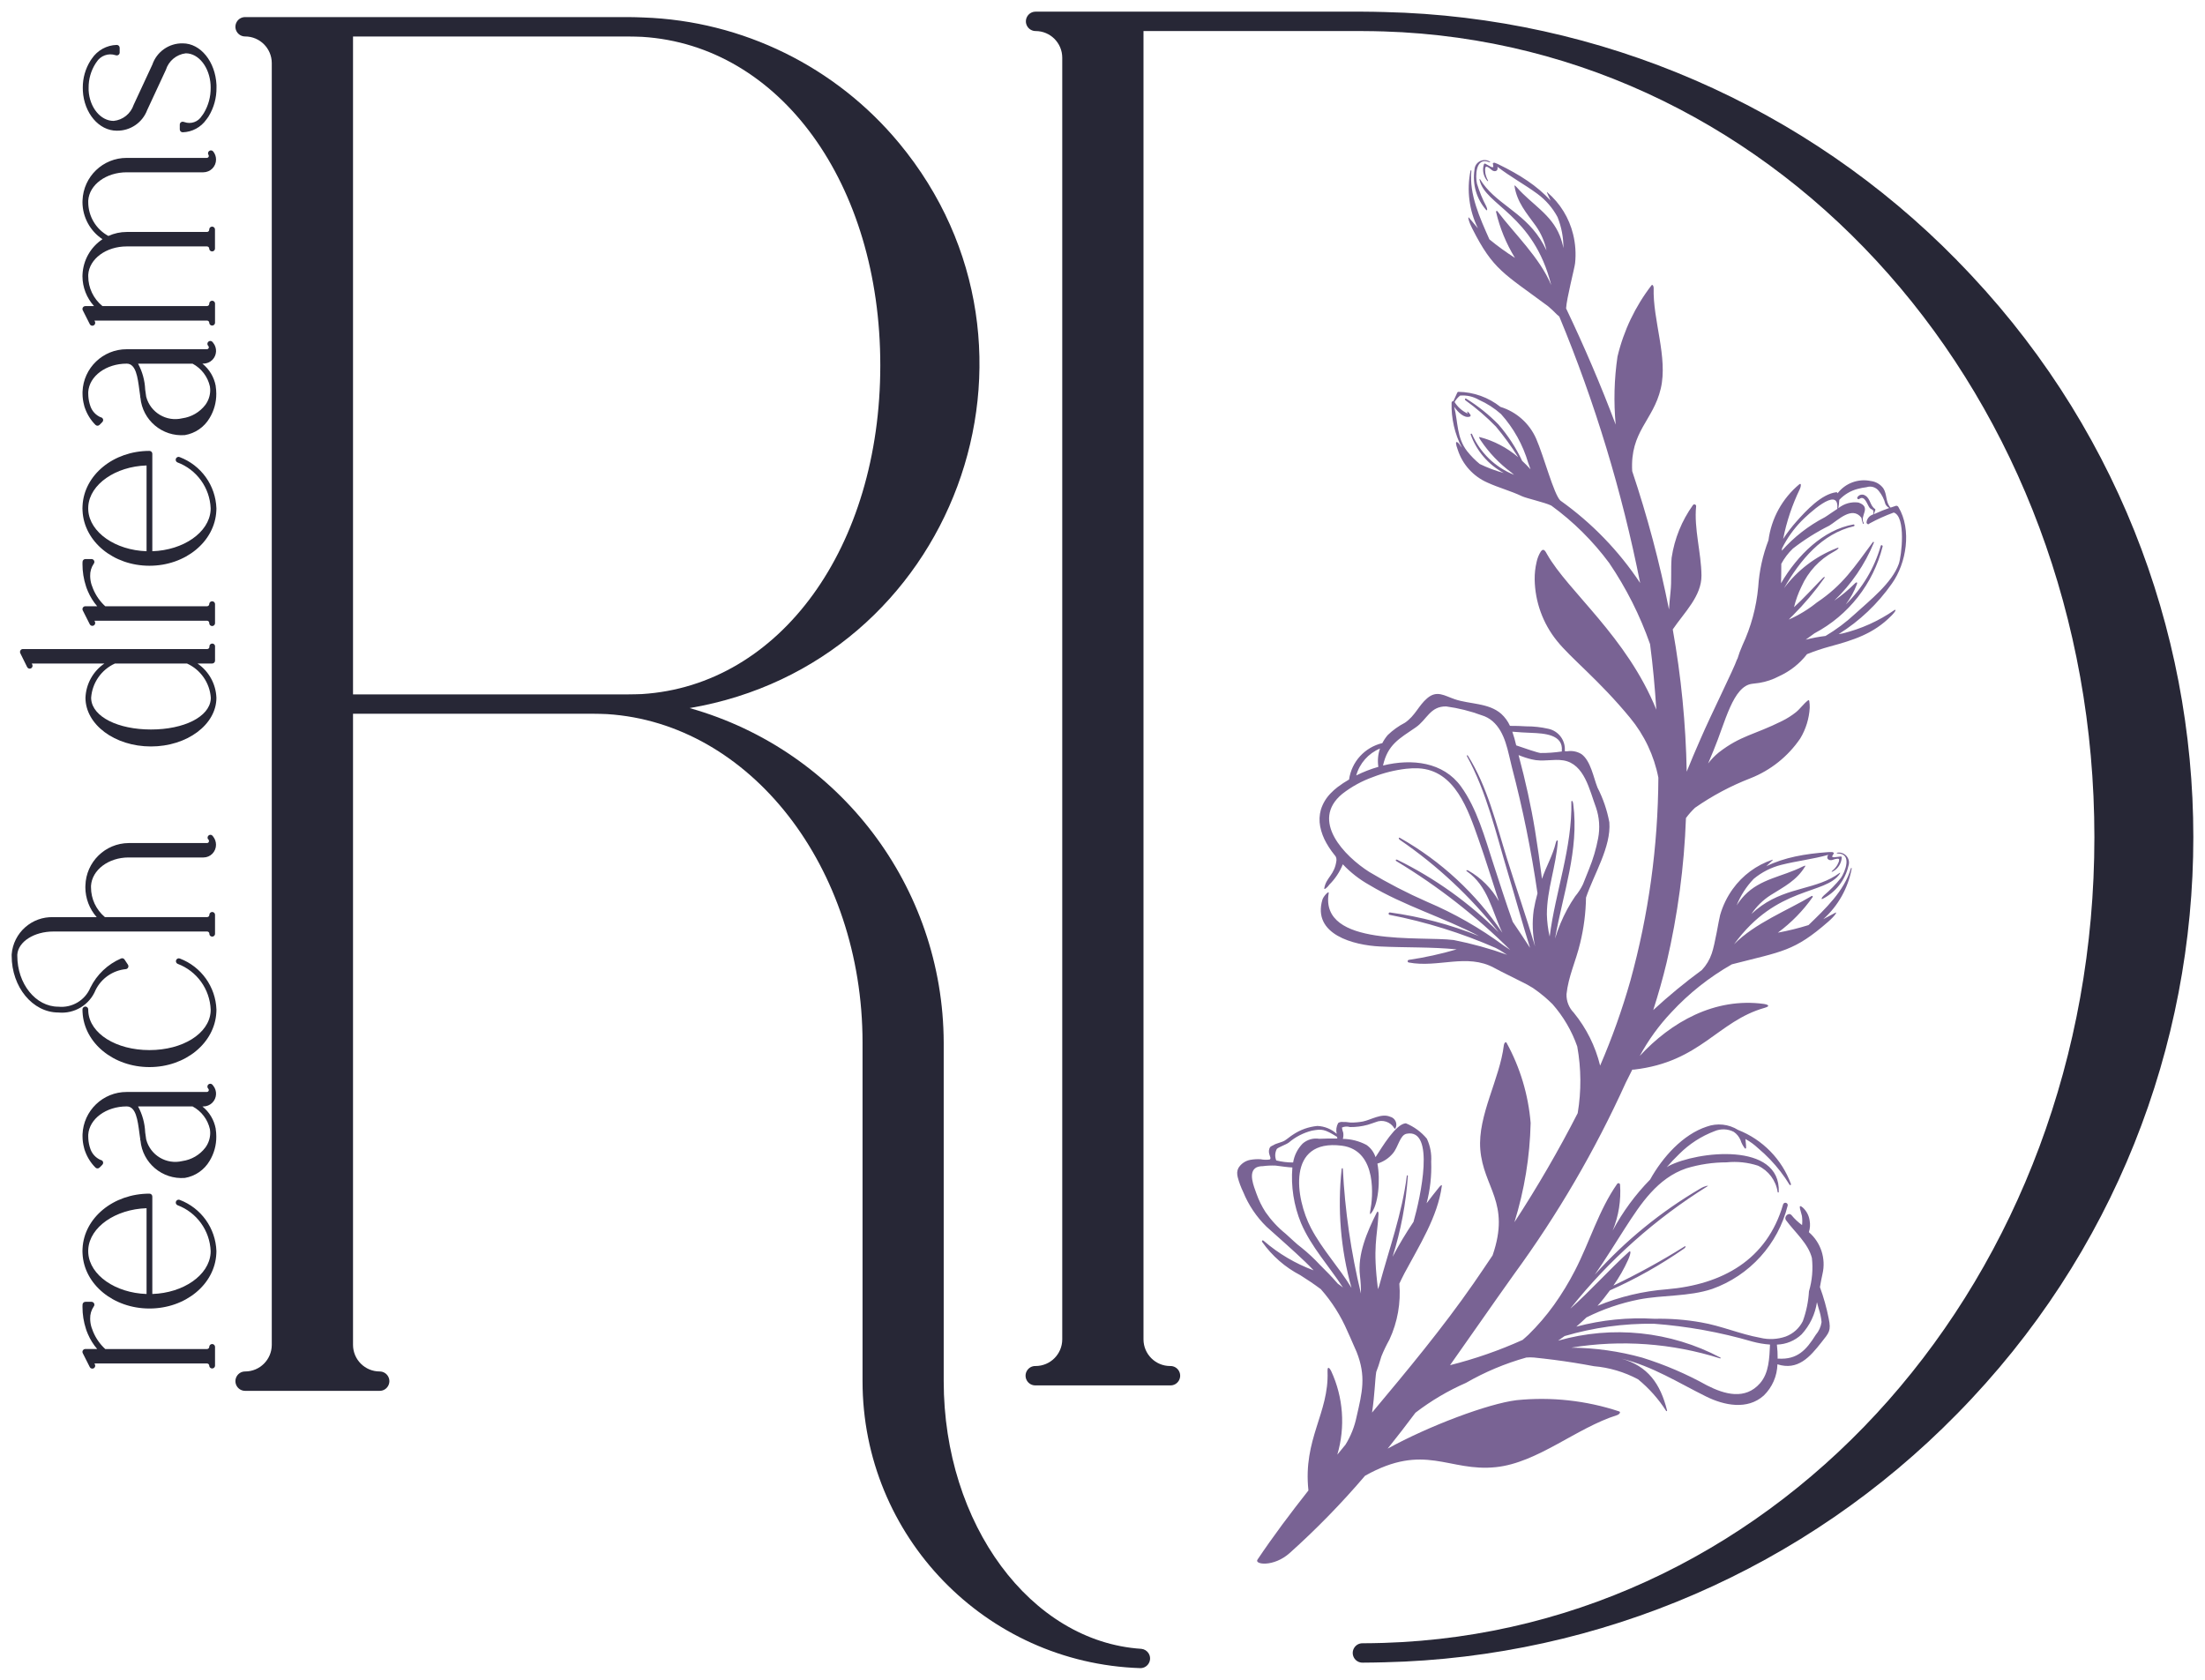
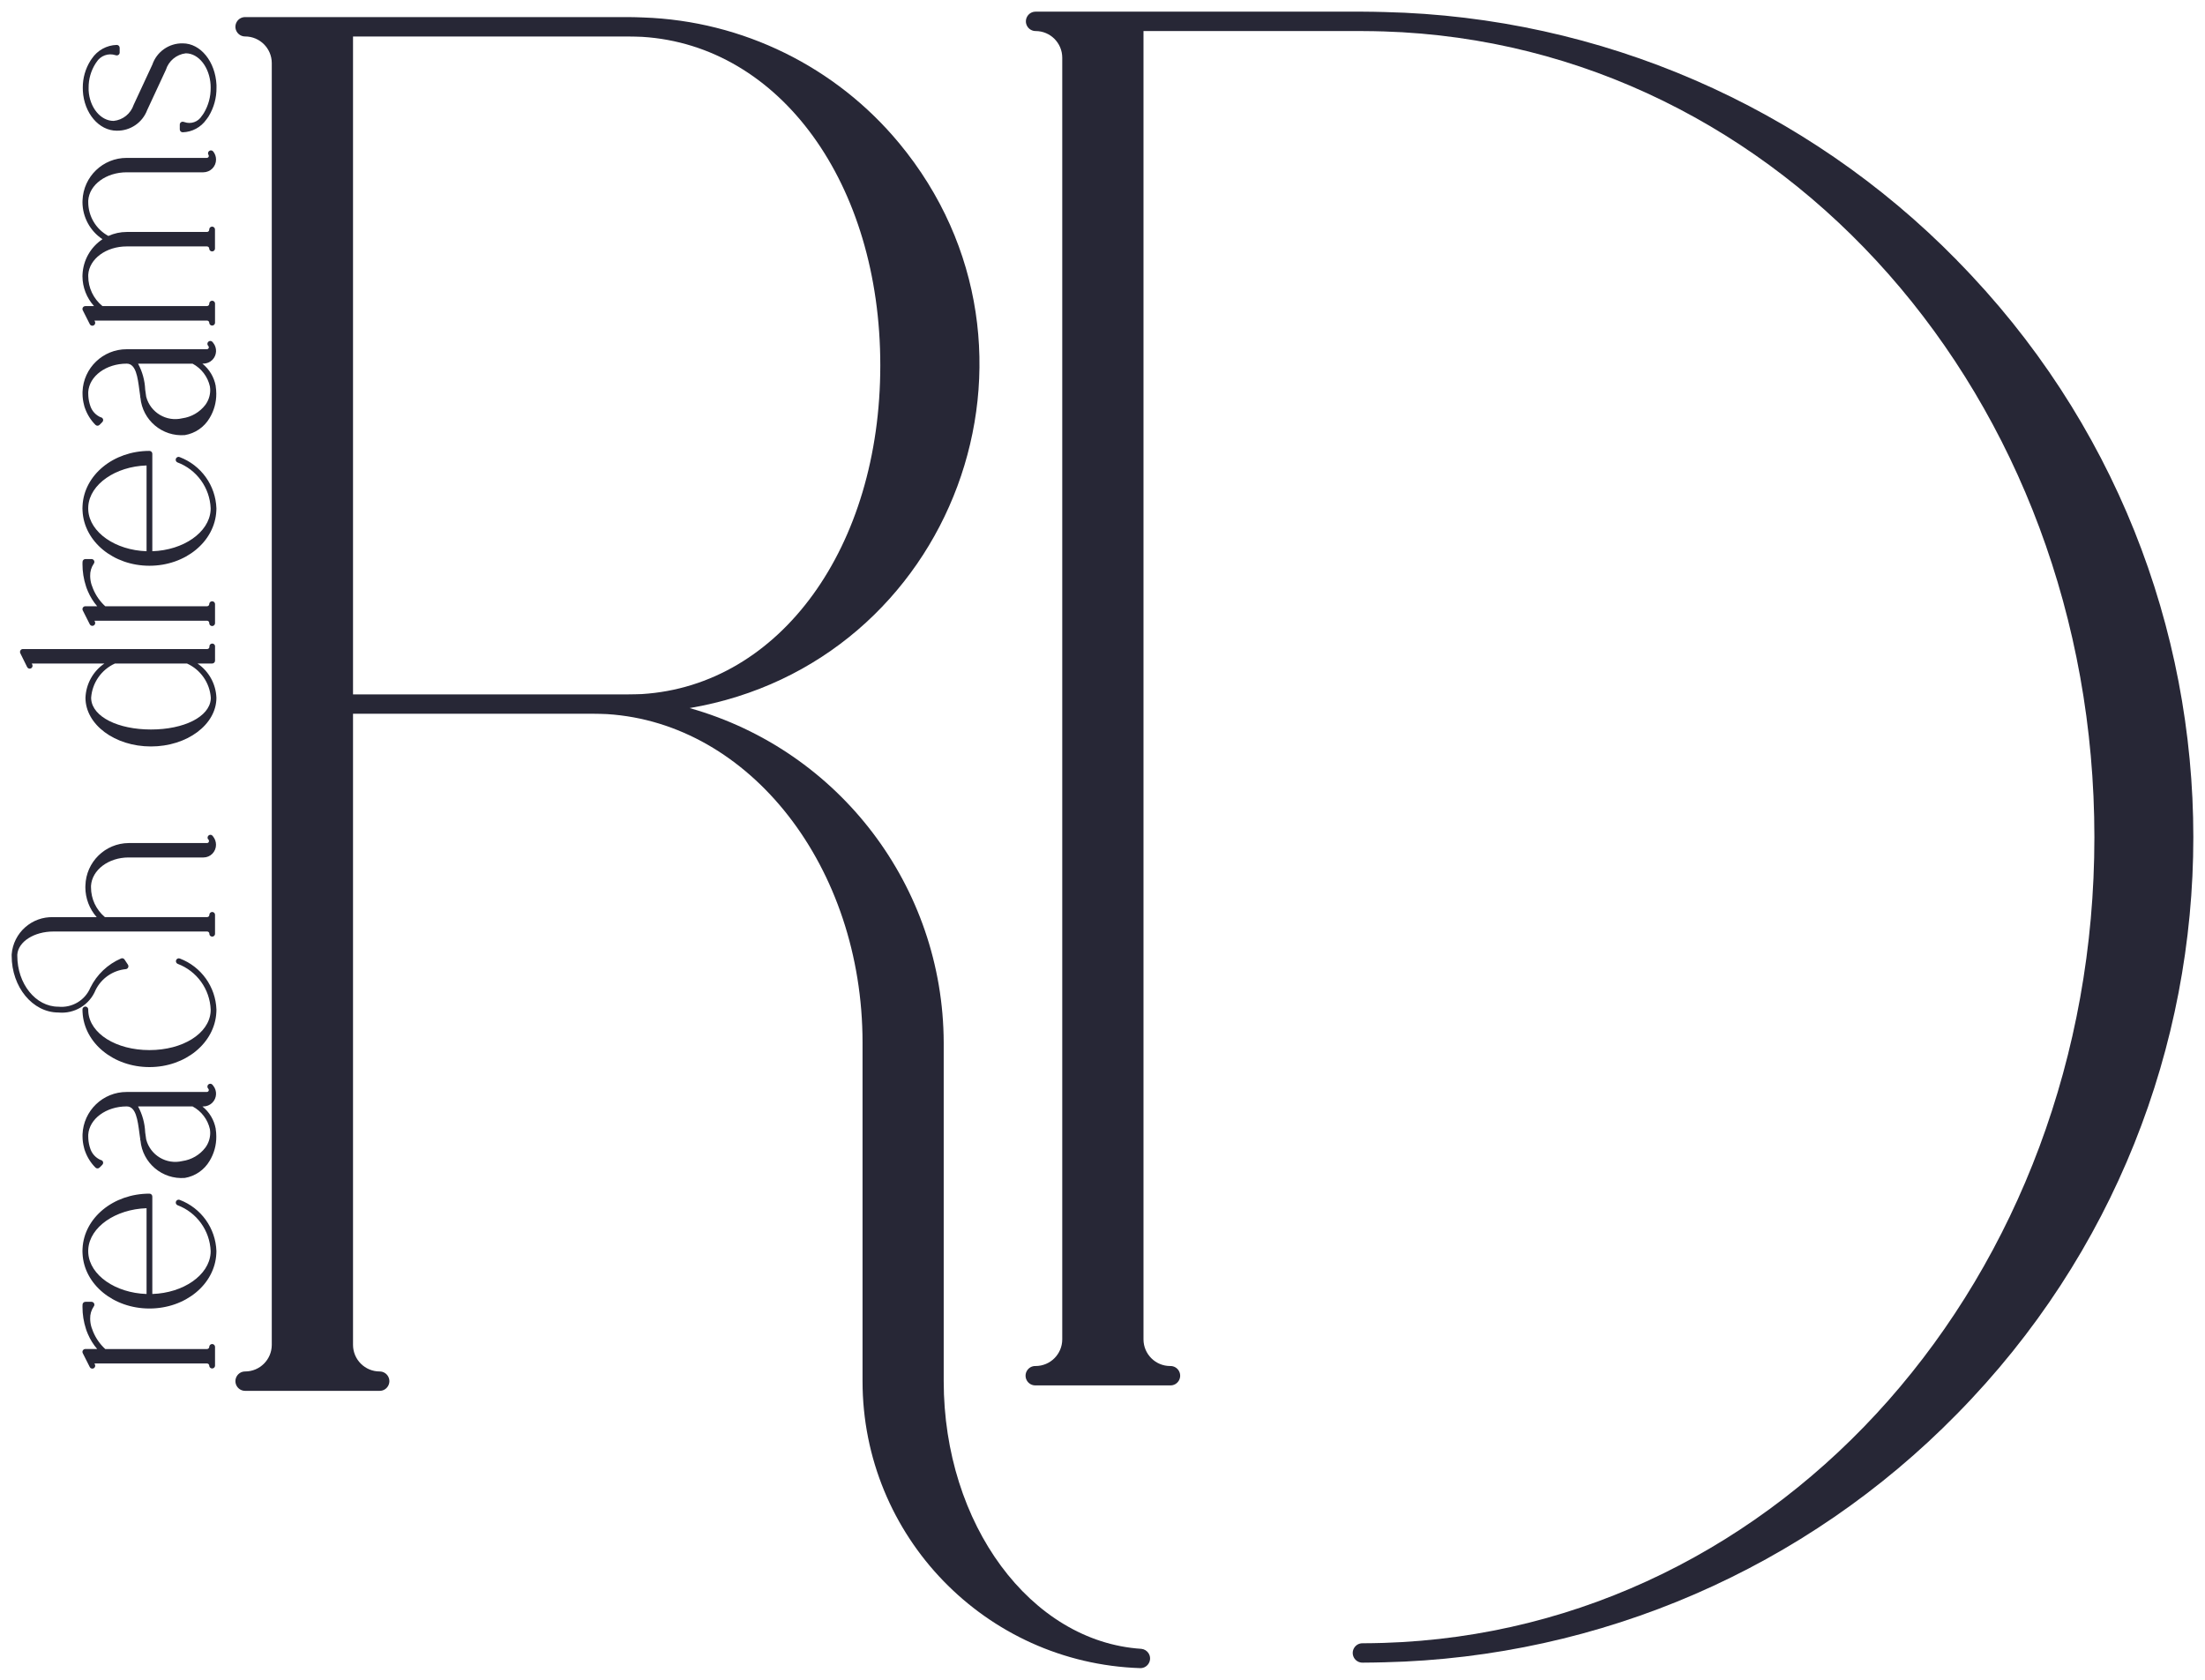
<svg xmlns="http://www.w3.org/2000/svg" viewBox="5984 5110 189 144">
  <path fill="rgb(39, 39, 54)" stroke="none" fill-opacity="1" stroke-width="1" stroke-opacity="1" fill-rule="evenodd" id="tSvg7490a3cc37" class="cls-1" title="Path 2" d="M 6081.835 5251.347 C 6072.341 5250.737 6064.892 5240.658 6064.889 5228.401 C 6064.889 5218.727 6064.889 5209.053 6064.889 5199.379 C 6064.849 5186.026 6055.959 5174.319 6043.111 5170.7 C 6065.733 5166.855 6075.712 5139.953 6061.072 5122.275 C 6055.638 5115.713 6047.656 5111.79 6039.142 5111.498 C 6038.721 5111.483 6038.301 5111.465 6037.88 5111.465 C 6026.923 5111.465 6015.967 5111.465 6005.01 5111.465 C 6004.371 5111.465 6003.971 5112.157 6004.291 5112.711 C 6004.439 5112.968 6004.713 5113.126 6005.01 5113.126 C 6006.268 5113.126 6007.289 5114.143 6007.295 5115.402 C 6007.295 5152.032 6007.295 5188.663 6007.295 5225.294 C 6007.289 5226.553 6006.268 5227.57 6005.01 5227.569 C 6004.371 5227.569 6003.972 5228.261 6004.291 5228.815 C 6004.439 5229.072 6004.713 5229.23 6005.01 5229.23 C 6008.855 5229.23 6012.7 5229.23 6016.544 5229.23 C 6017.183 5229.23 6017.582 5228.538 6017.263 5227.985 C 6017.115 5227.728 6016.841 5227.569 6016.544 5227.569 C 6015.286 5227.57 6014.265 5226.553 6014.259 5225.294 C 6014.259 5207.258 6014.259 5189.222 6014.259 5171.186 C 6021.12 5171.186 6027.981 5171.186 6034.842 5171.186 C 6035.238 5171.186 6035.633 5171.201 6036.021 5171.216 C 6048.307 5171.978 6057.932 5184.348 6057.932 5199.377 C 6057.932 5209.051 6057.932 5218.725 6057.932 5228.399 C 6057.93 5241.68 6068.461 5252.567 6081.729 5253 C 6081.746 5253 6081.764 5253 6081.782 5253 C 6082.419 5252.974 6082.79 5252.267 6082.449 5251.728C 6082.313 5251.514 6082.087 5251.373 6081.835 5251.347Z M 6037.881 5169.525 C 6030.007 5169.525 6022.133 5169.525 6014.259 5169.525 C 6014.259 5150.727 6014.259 5131.928 6014.259 5113.13 C 6022.132 5113.13 6030.006 5113.13 6037.88 5113.13 C 6038.266 5113.13 6038.652 5113.144 6039.059 5113.159 C 6050.874 5113.899 6059.454 5125.744 6059.454 5141.321 C 6059.454 5156.898 6050.877 5168.76 6039.015 5169.5 C 6038.638 5169.512 6038.261 5169.525 6037.883 5169.525C 6037.883 5169.525 6037.883 5169.525 6037.881 5169.525Z" style="" />
  <path fill="rgb(39, 39, 54)" stroke="none" fill-opacity="1" stroke-width="1" stroke-opacity="1" fill-rule="evenodd" id="tSvg5144531c2c" class="cls-1" title="Path 3" d="M 6151.755 5132.33 C 6138.792 5119.094 6121.172 5111.451 6102.654 5111.031 C 6102.038 5111.016 6101.423 5111 6100.808 5111 C 6091.46 5111 6082.112 5111 6072.765 5111 C 6072.126 5111 6071.726 5111.692 6072.046 5112.246 C 6072.194 5112.503 6072.468 5112.661 6072.765 5112.661 C 6074.023 5112.661 6075.044 5113.678 6075.05 5114.936 C 6075.05 5151.567 6075.05 5188.197 6075.05 5224.827 C 6075.044 5226.085 6074.022 5227.102 6072.765 5227.102 C 6072.126 5227.081 6071.704 5227.76 6072.005 5228.324 C 6072.154 5228.603 6072.449 5228.773 6072.765 5228.763 C 6076.61 5228.763 6080.454 5228.763 6084.299 5228.763 C 6084.938 5228.784 6085.36 5228.105 6085.059 5227.54 C 6084.91 5227.261 6084.615 5227.091 6084.299 5227.102 C 6083.042 5227.102 6082.02 5226.085 6082.014 5224.827 C 6082.014 5187.439 6082.014 5150.051 6082.014 5112.663 C 6088.28 5112.663 6094.546 5112.663 6100.812 5112.663 C 6101.412 5112.663 6102.012 5112.678 6102.609 5112.694 C 6136.763 5113.749 6163.519 5144.09 6163.519 5181.773 C 6163.519 5219.456 6136.76 5249.784 6102.607 5250.838 C 6102.007 5250.854 6101.407 5250.869 6100.807 5250.869 C 6100.168 5250.848 6099.746 5251.527 6100.047 5252.092 C 6100.196 5252.371 6100.491 5252.541 6100.807 5252.53 C 6101.422 5252.53 6102.038 5252.514 6102.653 5252.5 C 6121.168 5252.078 6138.786 5244.436 6151.748 5231.203 C 6178.751 5203.781 6178.751 5159.753 6151.748 5132.33C 6151.748 5132.33 6151.748 5132.33 6151.755 5132.33Z" style="" />
-   <path fill="rgb(121, 99, 148)" stroke="none" fill-opacity="1" stroke-width="1" stroke-opacity="1" fill-rule="evenodd" id="tSvg33fc838eff" data-name="Floral 2 копия" class="cls-2" title="Path 4" d="M 6111.642 5123.899 C 6110.442 5123.417 6110.464 5125.166 6110.597 5125.741 C 6110.8 5126.414 6111.067 5127.066 6111.395 5127.688 C 6111.523 5127.962 6111.472 5128.082 6111.388 5128.002 C 6110.559 5127.058 6110.191 5125.793 6110.385 5124.551 C 6110.413 5123.89 6111.143 5123.504 6111.704 5123.854C 6111.769 5123.894 6111.715 5123.928 6111.642 5123.899Z M 6094.541 5243.137 C 6096.841 5241.075 6099 5238.861 6101.004 5236.509 C 6106.139 5233.623 6108.154 5236.199 6112.224 5235.771 C 6115.797 5235.397 6119.142 5232.399 6122.592 5231.318 C 6122.781 5231.259 6122.966 5231.054 6122.781 5230.991 C 6119.951 5230.056 6116.956 5229.729 6113.99 5230.03 C 6111.558 5230.327 6106.487 5232.229 6102.943 5234.183 C 6103.755 5233.17 6104.549 5232.144 6105.325 5231.105 C 6106.661 5230.079 6108.116 5229.219 6109.659 5228.544 C 6111.285 5227.608 6113.023 5226.879 6114.83 5226.374 C 6115.048 5226.355 6115.268 5226.355 6115.486 5226.374 C 6116.058 5226.435 6116.629 5226.498 6117.2 5226.572 C 6118.345 5226.72 6119.485 5226.902 6120.62 5227.117 C 6121.942 5227.232 6123.228 5227.613 6124.4 5228.238 C 6125.344 5229.009 6126.159 5229.926 6126.814 5230.954 C 6126.836 5230.98 6126.878 5230.973 6126.89 5230.941 C 6126.894 5230.932 6126.894 5230.921 6126.891 5230.911 C 6126.325 5228.625 6125.24 5227.098 6122.974 5226.465 C 6125.674 5227.133 6127.787 5228.503 6130.244 5229.719 C 6131.781 5230.478 6133.774 5230.894 6135.177 5229.635 C 6135.904 5228.93 6136.326 5227.968 6136.351 5226.955 C 6138.109 5227.512 6139.136 5226.325 6140.124 5225.069 C 6140.782 5224.234 6140.968 5224.09 6140.746 5223.024 C 6140.566 5222.11 6140.314 5221.213 6139.994 5220.339 C 6140.063 5219.947 6140.13 5219.563 6140.215 5219.202 C 6140.522 5217.886 6140.072 5216.509 6139.047 5215.628 C 6139.153 5215.296 6139.174 5214.942 6139.107 5214.6 C 6139.041 5214.181 6138.834 5213.798 6138.52 5213.513 C 6138.309 5213.337 6138.223 5213.349 6138.289 5213.63 C 6138.335 5213.834 6138.407 5214.031 6138.452 5214.236 C 6138.487 5214.496 6138.491 5214.76 6138.463 5215.02 C 6138.122 5214.773 6137.815 5214.483 6137.548 5214.158 C 6137.285 5213.894 6136.878 5214.32 6137.087 5214.604 C 6137.845 5215.632 6138.995 5216.599 6139.306 5217.842 C 6139.414 5218.801 6139.328 5219.772 6139.055 5220.698 C 6139.004 5221.572 6138.826 5222.433 6138.528 5223.255 C 6138.223 5223.865 6137.699 5224.336 6137.06 5224.574 C 6136.358 5224.819 6135.599 5224.857 6134.876 5224.681 C 6133.161 5224.372 6131.542 5223.659 6129.813 5223.362 C 6128.495 5223.127 6127.157 5223.024 6125.818 5223.053 C 6123.561 5222.918 6121.298 5223.146 6119.114 5223.727 C 6119.411 5223.472 6119.7 5223.208 6119.981 5222.936 C 6121.406 5222.224 6122.919 5221.707 6124.481 5221.397 C 6126.557 5220.998 6128.721 5221.166 6130.747 5220.499 C 6133.974 5219.352 6136.41 5216.662 6137.233 5213.336 C 6137.253 5213.181 6137.098 5213.061 6136.953 5213.121 C 6136.905 5213.141 6136.867 5213.178 6136.845 5213.225 C 6135.457 5218.024 6131.607 5220.116 6126.881 5220.524 C 6124.835 5220.68 6122.827 5221.159 6120.93 5221.942 C 6121.312 5221.514 6121.661 5221.069 6121.993 5220.618 C 6124.215 5219.63 6126.338 5218.434 6128.335 5217.045 C 6128.525 5216.913 6128.497 5216.781 6128.387 5216.854 C 6126.419 5218.086 6124.383 5219.206 6122.288 5220.208 C 6122.78 5219.515 6123.204 5218.775 6123.552 5218 C 6123.816 5217.408 6123.791 5217.159 6123.626 5217.308 C 6122.02 5218.756 6120.233 5220.746 6118.611 5222.174 C 6118.622 5222.16 6118.63 5222.145 6118.64 5222.131 C 6121.929 5218.005 6125.897 5214.471 6130.374 5211.681 C 6130.487 5211.613 6130.161 5211.639 6129.747 5211.887 C 6126.365 5213.865 6123.31 5216.357 6120.693 5219.274 C 6121.603 5217.977 6122.434 5216.61 6123.291 5215.279 C 6124.645 5213.18 6126.072 5210.996 6128.547 5210.154 C 6129.663 5209.816 6130.822 5209.644 6131.987 5209.642 C 6132.896 5209.548 6133.814 5209.645 6134.683 5209.928 C 6135.589 5210.35 6136.223 5211.199 6136.371 5212.188 C 6136.376 5212.224 6136.418 5212.241 6136.447 5212.219 C 6136.457 5212.211 6136.464 5212.2 6136.465 5212.188 C 6136.641 5207.844 6129.46 5208.689 6127.036 5209.951 C 6126.974 5209.984 6126.919 5210.029 6126.86 5210.063 C 6127.196 5209.67 6127.551 5209.294 6127.925 5208.937 C 6128.785 5208.072 6129.82 5207.401 6130.961 5206.969 C 6131.493 5206.742 6132.098 5206.764 6132.611 5207.029 C 6132.866 5207.203 6133.065 5207.448 6133.185 5207.732 C 6133.266 5207.987 6133.391 5208.225 6133.555 5208.436 C 6133.568 5208.455 6133.589 5208.467 6133.612 5208.469 C 6133.65 5208.456 6133.673 5208.416 6133.665 5208.376 C 6133.672 5208.126 6133.617 5207.885 6133.608 5207.641 C 6134.003 5207.857 6134.368 5208.123 6134.695 5208.432 C 6135.052 5208.73 6135.392 5209.048 6135.713 5209.384 C 6136.351 5210.049 6136.914 5210.781 6137.394 5211.567 C 6137.425 5211.608 6137.489 5211.6 6137.509 5211.553 C 6137.516 5211.537 6137.516 5211.519 6137.511 5211.504 C 6136.734 5209.38 6135.085 5207.691 6132.981 5206.865 C 6132.175 5206.361 6131.181 5206.256 6130.288 5206.581 C 6128.242 5207.255 6126.508 5209.194 6125.439 5211.117 C 6124.167 5212.416 6123.086 5213.889 6122.228 5215.492 C 6122.742 5214.243 6122.958 5212.891 6122.861 5211.544 C 6122.848 5211.441 6122.728 5211.391 6122.646 5211.454 C 6122.637 5211.46 6122.63 5211.467 6122.623 5211.475 C 6121.041 5213.727 6120.258 5216.475 6119 5218.908 C 6118.472 5219.937 6117.869 5220.927 6117.197 5221.869 C 6116.543 5222.78 6115.811 5223.634 6115.009 5224.419 C 6114.849 5224.576 6114.674 5224.715 6114.509 5224.865 C 6112.504 5225.769 6110.422 5226.493 6108.289 5227.029 C 6110.092 5224.487 6111.878 5221.89 6113.756 5219.259 C 6117.513 5214.12 6120.729 5208.606 6123.354 5202.806 C 6123.536 5202.429 6123.725 5202.062 6123.913 5201.692 C 6123.96 5201.696 6124.007 5201.696 6124.054 5201.692 C 6129.768 5201.035 6131.217 5197.536 6135.254 5196.397 C 6135.846 5196.23 6135.441 5196.095 6135.197 5196.062 C 6130.962 5195.486 6127.237 5197.621 6124.55 5200.52 C 6125.288 5199.158 6126.201 5197.898 6127.266 5196.773 C 6128.773 5195.147 6130.52 5193.762 6132.447 5192.666 C 6136.786 5191.546 6137.774 5191.573 6140.717 5189.002 C 6141.305 5188.488 6141.49 5188.152 6141.326 5188.24 C 6141.196 5188.31 6140.412 5188.733 6140.281 5188.796 C 6141.549 5187.661 6142.406 5186.137 6142.717 5184.463 C 6142.723 5184.395 6142.667 5184.375 6142.647 5184.44 C 6142.077 5186.383 6140.467 5187.899 6139.016 5189.303 C 6138.154 5189.573 6137.277 5189.79 6136.389 5189.952 C 6137.54 5189.103 6138.547 5188.073 6139.37 5186.902 C 6139.396 5186.859 6139.366 5186.803 6139.316 5186.802 C 6139.306 5186.802 6139.296 5186.804 6139.287 5186.807 C 6137.24 5188.039 6134.42 5189.129 6132.631 5190.951 C 6136.31 5185.895 6140.462 5186.741 6141.701 5184.901 C 6141.74 5184.843 6141.741 5184.787 6141.686 5184.828 C 6139.752 5186.271 6137.335 5185.997 6134.99 5187.642 C 6134.687 5187.858 6134.398 5188.093 6134.125 5188.346 C 6134.553 5187.704 6135.109 5187.158 6135.759 5186.742 C 6136.923 5186.009 6138.011 5185.477 6138.739 5184.25 C 6138.792 5184.162 6138.604 5184.24 6138.503 5184.291 C 6136.779 5185.161 6134.904 5185.317 6133.52 5186.763 C 6133.272 5187.027 6133.049 5187.313 6132.853 5187.617 C 6133.19 5186.773 6133.686 5186.001 6134.314 5185.344 C 6135.001 5184.771 6135.809 5184.36 6136.676 5184.141 C 6138.01 5183.803 6139.382 5183.656 6140.706 5183.281 C 6140.602 5183.444 6140.568 5183.624 6140.794 5183.721 C 6140.902 5183.752 6141.018 5183.744 6141.121 5183.699 C 6141.242 5183.653 6141.368 5183.623 6141.497 5183.611 C 6141.557 5183.611 6141.634 5183.611 6141.641 5183.688 C 6141.643 5183.767 6141.627 5183.846 6141.594 5183.918 C 6141.562 5184 6141.524 5184.079 6141.48 5184.155 C 6141.36 5184.351 6141.206 5184.525 6141.027 5184.669 C 6140.969 5184.717 6140.988 5184.78 6141.151 5184.678 C 6141.567 5184.43 6141.834 5183.993 6141.866 5183.509 C 6141.871 5183.456 6141.824 5183.412 6141.771 5183.422 C 6141.599 5183.436 6141.43 5183.475 6141.258 5183.483 C 6141.178 5183.504 6141.093 5183.484 6141.03 5183.429 C 6141.076 5183.333 6141.13 5183.241 6141.191 5183.154 C 6141.184 5183.131 6141.172 5183.11 6141.154 5183.093 C 6141.14 5183.078 6141.123 5183.066 6141.103 5183.057 C 6141.083 5183.05 6141.061 5183.046 6141.039 5183.046 C 6140.911 5183.04 6140.782 5183.042 6140.654 5183.052 C 6140.181 5183.086 6139.709 5183.13 6139.24 5183.192 C 6138.785 5183.251 6138.332 5183.326 6137.885 5183.422 C 6137.451 5183.514 6137.022 5183.63 6136.6 5183.769 C 6136.393 5183.838 6136.188 5183.913 6135.984 5183.995 C 6135.884 5184.035 6135.784 5184.078 6135.686 5184.122 C 6135.636 5184.145 6135.587 5184.168 6135.538 5184.19 C 6135.488 5184.206 6135.441 5184.229 6135.398 5184.257 C 6135.574 5184.086 6135.76 5183.912 6135.946 5183.734 C 6135.957 5183.723 6135.953 5183.704 6135.939 5183.699 C 6135.934 5183.698 6135.928 5183.698 6135.924 5183.7 C 6134.554 5184.159 6133.363 5185.038 6132.521 5186.211 C 6132.036 5186.885 6131.67 5187.637 6131.441 5188.435 C 6131.324 5188.847 6131.011 5190.914 6130.719 5191.746 C 6130.542 5192.271 6130.254 5192.751 6129.875 5193.154 C 6128.423 5194.221 6127.031 5195.368 6125.706 5196.589 C 6126.135 5195.24 6126.53 5193.876 6126.859 5192.487 C 6127.805 5188.429 6128.359 5184.29 6128.511 5180.126 C 6128.743 5179.81 6129.002 5179.516 6129.286 5179.247 C 6130.764 5178.215 6132.361 5177.365 6134.042 5176.715 C 6135.775 5176.032 6137.262 5174.842 6138.31 5173.301 C 6138.79 5172.503 6139.068 5171.599 6139.12 5170.669 C 6139.124 5170.481 6139.112 5170.293 6139.083 5170.107 C 6139.085 5170.073 6139.065 5170.04 6139.034 5170.025 C 6139.007 5170.021 6138.98 5170.03 6138.961 5170.049 C 6138.593 5170.329 6138.309 5170.753 6137.94 5171.053 C 6137.571 5171.346 6137.173 5171.599 6136.75 5171.807 C 6134.341 5173.009 6133.205 5173.043 6131.319 5174.509 C 6130.979 5174.786 6130.674 5175.102 6130.408 5175.451 C 6130.565 5175.078 6130.721 5174.704 6130.876 5174.331 C 6131.886 5171.916 6132.531 5168.796 6134.206 5168.615 C 6134.411 5168.587 6134.612 5168.568 6134.794 5168.542 C 6135.388 5168.445 6135.961 5168.252 6136.493 5167.969 C 6137.433 5167.542 6138.255 5166.893 6138.888 5166.077 C 6139.522 5165.823 6140.169 5165.606 6140.827 5165.425 C 6142.888 5164.868 6144.589 5164.33 6146.102 5162.8 C 6146.562 5162.336 6146.519 5162.214 6146.373 5162.304 C 6145.024 5163.24 6143.513 5163.919 6141.917 5164.306 C 6141.811 5164.327 6141.705 5164.341 6141.599 5164.359 C 6143.396 5163.236 6144.949 5161.762 6146.164 5160.025 C 6147.406 5158.288 6147.881 5155.412 6146.726 5153.475 C 6146.689 5153.393 6146.601 5153.346 6146.512 5153.359 C 6146.361 5153.403 6146.204 5153.462 6146.048 5153.515 C 6145.609 5153.051 6145.763 5152.371 6145.427 5151.859 C 6145.171 5151.511 6144.781 5151.284 6144.352 5151.234 C 6143.279 5151.008 6142.172 5151.418 6141.506 5152.29 C 6141.497 5152.267 6141.487 5152.246 6141.475 5152.224 C 6141.457 5152.202 6141.428 5152.191 6141.4 5152.195 C 6140.115 5152.355 6138.807 5153.778 6137.994 5154.691 C 6137.571 5155.164 6137.185 5155.669 6136.841 5156.201 C 6137.134 5154.717 6137.617 5153.276 6138.277 5151.915 C 6138.378 5151.688 6138.409 5151.381 6138.23 5151.513 C 6136.775 5152.721 6135.829 5154.435 6135.583 5156.311 C 6135.088 5157.599 6134.791 5158.954 6134.704 5160.33 C 6134.545 5162.056 6134.089 5163.742 6133.355 5165.312 C 6133.183 5165.697 6133.036 5166.094 6132.916 5166.498 C 6132.906 5166.497 6132.898 5166.502 6132.894 5166.51 C 6132.59 5167.402 6130.725 5171.111 6129.729 5173.416 C 6129.336 5174.321 6128.938 5175.23 6128.575 5176.149 C 6128.499 5172.06 6128.099 5167.983 6127.379 5163.956 C 6128.379 5162.486 6129.858 5161.097 6129.84 5159.327 C 6129.822 5157.384 6129.187 5155.31 6129.383 5153.397 C 6129.392 5153.281 6129.272 5153.199 6129.167 5153.249 C 6129.145 5153.26 6129.125 5153.276 6129.111 5153.296 C 6128.152 5154.634 6127.525 5156.182 6127.282 5157.811 C 6127.2 5158.792 6127.294 5159.774 6127.186 5160.759 C 6127.126 5161.317 6127.088 5161.776 6127.056 5162.244 C 6126.258 5158.23 6125.204 5154.271 6123.903 5150.391 C 6123.708 5146.976 6125.704 5146.062 6126.351 5143.312 C 6126.981 5140.635 6125.656 5137.451 6125.743 5134.681 C 6125.743 5134.531 6125.648 5134.344 6125.555 5134.461 C 6124.163 5136.268 6123.17 5138.35 6122.642 5140.569 C 6122.358 5142.5 6122.307 5144.457 6122.488 5146.4 C 6121.217 5143.02 6119.789 5139.694 6118.236 5136.436 C 6118.288 5135.549 6118.962 5132.992 6119.007 5132.566 C 6119.095 5131.739 6119.039 5130.902 6118.841 5130.094 C 6118.501 5128.689 6117.726 5127.428 6116.629 5126.488 C 6116.62 5126.475 6116.6 5126.477 6116.594 5126.491 C 6116.591 5126.497 6116.591 5126.505 6116.595 5126.511 C 6116.7 5126.747 6116.804 5126.975 6116.907 5127.201 C 6116.878 5127.158 6116.842 5127.12 6116.803 5127.086 C 6116.766 5127.046 6116.729 5127.007 6116.691 5126.968 C 6116.615 5126.89 6116.539 5126.813 6116.462 5126.738 C 6116.305 5126.586 6116.143 5126.44 6115.978 5126.298 C 6115.639 5126.011 6115.284 5125.742 6114.916 5125.493 C 6114.537 5125.236 6114.146 5124.996 6113.747 5124.771 C 6113.334 5124.538 6112.914 5124.319 6112.487 5124.111 C 6112.373 5124.053 6112.256 5124.003 6112.136 5123.96 C 6112.115 5123.953 6112.093 5123.948 6112.071 5123.947 C 6112.026 5123.949 6111.983 5123.97 6111.954 5124.004 C 6111.978 5124.108 6111.994 5124.214 6111.999 5124.32 C 6111.921 5124.347 6111.835 5124.334 6111.769 5124.284 C 6111.612 5124.212 6111.47 5124.108 6111.317 5124.035 C 6111.272 5124.008 6111.213 5124.028 6111.196 5124.078 C 6111.044 5124.538 6111.129 5125.044 6111.421 5125.43 C 6111.533 5125.586 6111.576 5125.535 6111.54 5125.468 C 6111.427 5125.267 6111.35 5125.048 6111.312 5124.821 C 6111.299 5124.734 6111.294 5124.646 6111.295 5124.558 C 6111.291 5124.478 6111.306 5124.399 6111.337 5124.326 C 6111.372 5124.259 6111.445 5124.286 6111.499 5124.31 C 6111.614 5124.369 6111.721 5124.444 6111.816 5124.532 C 6111.894 5124.613 6111.999 5124.663 6112.111 5124.675 C 6112.354 5124.668 6112.388 5124.489 6112.354 5124.298 C 6113.44 5125.144 6114.657 5125.793 6115.766 5126.609 C 6116.489 5127.138 6117.083 5127.822 6117.505 5128.612 C 6117.841 5129.457 6118.012 5130.358 6118.007 5131.268 C 6117.94 5130.912 6117.839 5130.563 6117.708 5130.226 C 6116.968 5128.365 6115.289 5127.517 6114.016 5126.063 C 6113.941 5125.975 6113.797 5125.833 6113.813 5125.937 C 6114.028 5127.344 6114.837 5128.25 6115.641 5129.366 C 6116.087 5129.996 6116.398 5130.71 6116.555 5131.466 C 6116.396 5131.129 6116.216 5130.802 6116.016 5130.489 C 6114.46 5128.084 6112.116 5127.432 6110.864 5125.367 C 6110.829 5125.309 6110.808 5125.361 6110.823 5125.429 C 6111.282 5127.6 6115.447 5128.375 6116.963 5134.444 C 6115.987 5132.083 6113.781 5130.014 6112.346 5128.104 C 6112.311 5128.067 6112.249 5128.082 6112.235 5128.131 C 6112.232 5128.14 6112.231 5128.151 6112.233 5128.161 C 6112.557 5129.555 6113.105 5130.887 6113.853 5132.107 C 6113.091 5131.623 6112.359 5131.092 6111.662 5130.519 C 6110.843 5128.672 6109.919 5126.662 6110.118 5124.647 C 6110.125 5124.578 6110.065 5124.578 6110.044 5124.642 C 6109.705 5126.311 6109.928 5128.045 6110.679 5129.574 C 6110.581 5129.468 6110.013 5128.782 6109.919 5128.666 C 6109.8 5128.523 6109.846 5128.904 6110.198 5129.601 C 6111.995 5133.157 6112.915 5133.442 6116.693 5136.253 C 6116.96 5136.478 6117.215 5136.716 6117.457 5136.967 C 6117.519 5137.025 6117.589 5137.077 6117.654 5137.135 C 6120.711 5144.501 6123.033 5152.152 6124.584 5159.976 C 6122.757 5157.222 6120.439 5154.827 6117.746 5152.91 C 6117.746 5152.91 6117.746 5152.91 6117.746 5152.91 C 6117.186 5152.387 6116.334 5149.112 6115.665 5147.593 C 6115.088 5146.289 6113.973 5145.299 6112.609 5144.88 C 6111.584 5144.063 6110.316 5143.609 6109.005 5143.589 C 6108.959 5143.589 6108.919 5143.62 6108.907 5143.665 C 6108.796 5143.906 6108.685 5144.148 6108.574 5144.389 C 6108.491 5144.378 6108.417 5144.445 6108.421 5144.53 C 6108.386 5145.867 6108.688 5147.19 6109.301 5148.379 C 6109.238 5148.291 6109.174 5148.217 6109.113 5148.115 C 6108.999 5147.929 6108.581 5147.554 6108.954 5148.567 C 6109.363 5149.825 6110.291 5150.847 6111.504 5151.374 C 6112.463 5151.814 6113.483 5152.078 6114.442 5152.533 C 6114.841 5152.723 6116.39 5153.061 6116.967 5153.34 C 6118.863 5154.719 6120.537 5156.38 6121.933 5158.265 C 6123.395 5160.422 6124.572 5162.759 6125.434 5165.218 C 6125.681 5167.086 6125.849 5168.96 6125.971 5170.836 C 6123.431 5164.569 6118.411 5160.702 6116.601 5157.504 C 6116.481 5157.291 6116.314 5156.933 6116.074 5157.271 C 6115.897 5157.551 6115.773 5157.86 6115.707 5158.185 C 6115.592 5158.671 6115.537 5159.171 6115.543 5159.671 C 6115.574 5161.585 6116.242 5163.435 6117.443 5164.926 C 6118.663 5166.456 6121.036 5168.272 6123.712 5171.522 C 6124.941 5173.006 6125.778 5174.775 6126.146 5176.666 C 6126.117 5182.548 6125.311 5188.399 6123.748 5194.069 C 6123.043 5196.55 6122.177 5198.982 6121.154 5201.349 C 6120.748 5199.689 6119.976 5198.14 6118.897 5196.816 C 6118.897 5196.816 6118.897 5196.816 6118.897 5196.816 C 6118.479 5196.392 6118.254 5195.816 6118.273 5195.221 C 6118.313 5194.85 6118.378 5194.482 6118.469 5194.12 C 6118.644 5193.403 6118.893 5192.708 6119.116 5192.004 C 6119.237 5191.623 6119.35 5191.24 6119.441 5190.851 C 6119.755 5189.572 6119.923 5188.261 6119.944 5186.944 C 6120.604 5184.972 6122.108 5182.603 6121.945 5180.496 C 6121.752 5179.458 6121.41 5178.455 6120.928 5177.516 C 6120.585 5176.66 6120.352 5175.229 6119.556 5174.646 C 6119.191 5174.421 6118.757 5174.335 6118.333 5174.403 C 6118.263 5174.407 6118.193 5174.403 6118.124 5174.391 C 6118.209 5173.48 6117.593 5172.652 6116.697 5172.471 C 6116.082 5172.331 6115.452 5172.263 6114.821 5172.266 C 6114.353 5172.24 6113.889 5172.217 6113.427 5172.225 C 6113.25 5171.833 6112.995 5171.482 6112.677 5171.193 C 6111.591 5170.243 6109.995 5170.381 6108.704 5169.945 C 6107.792 5169.636 6107.169 5169.145 6106.33 5169.857 C 6105.57 5170.505 6105.319 5171.345 6104.418 5171.959 C 6103.879 5172.237 6103.383 5172.593 6102.946 5173.014 C 6102.767 5173.226 6102.612 5173.457 6102.485 5173.704 C 6100.983 5174.057 6099.851 5175.295 6099.635 5176.823 C 6099.289 5177.021 6098.956 5177.242 6098.638 5177.483 C 6098.433 5177.641 6098.241 5177.814 6098.061 5178.001 C 6097.674 5178.394 6097.386 5178.873 6097.221 5179.4 C 6097.087 5179.872 6097.065 5180.368 6097.158 5180.85 C 6097.258 5181.353 6097.441 5181.837 6097.697 5182.281 C 6097.831 5182.518 6097.977 5182.747 6098.137 5182.967 C 6098.22 5183.079 6098.304 5183.19 6098.392 5183.298 C 6098.442 5183.349 6098.483 5183.409 6098.512 5183.474 C 6098.546 5183.562 6098.56 5183.656 6098.554 5183.75 C 6098.402 5185.018 6097.675 5185.194 6097.508 5186.148 C 6097.476 5186.324 6097.791 5186.07 6097.947 5185.831 C 6098.445 5185.335 6098.836 5184.743 6099.099 5184.092 C 6099.763 5184.797 6100.531 5185.395 6101.376 5185.867 C 6104.338 5187.646 6107.739 5188.648 6110.777 5190.247 C 6108.32 5189.259 6105.752 5188.577 6103.128 5188.219 C 6103.048 5188.218 6102.997 5188.305 6103.037 5188.375 C 6103.049 5188.397 6103.069 5188.414 6103.092 5188.422 C 6106.224 5189.03 6109.278 5189.982 6112.201 5191.262 C 6112.64 5191.475 6112.981 5191.742 6113.184 5191.847 C 6111.692 5191.315 6110.162 5190.893 6108.608 5190.585 C 6105.775 5190.222 6097.104 5191.22 6097.888 5186.57 C 6097.934 5186.295 6097.434 5186.834 6097.348 5187.127 C 6096.468 5190.122 6100.051 5191.03 6102.283 5191.137 C 6104.489 5191.243 6106.709 5191.17 6108.858 5191.385 C 6107.509 5191.779 6106.134 5192.081 6104.743 5192.287 C 6104.658 5192.307 6104.625 5192.412 6104.685 5192.477 C 6104.698 5192.491 6104.715 5192.501 6104.733 5192.507 C 6107.272 5192.996 6109.732 5191.696 6112.07 5192.968 C 6112.82 5193.377 6113.598 5193.734 6114.355 5194.128 C 6114.715 5194.297 6115.063 5194.487 6115.4 5194.698 C 6115.751 5194.938 6116.089 5195.196 6116.412 5195.47 C 6116.641 5195.663 6116.852 5195.871 6117.072 5196.08 C 6118.006 5197.141 6118.726 5198.373 6119.193 5199.708 C 6119.535 5201.597 6119.548 5203.531 6119.232 5205.425 C 6117.589 5208.633 6115.779 5211.754 6113.809 5214.773 C 6114.665 5212.016 6115.133 5209.153 6115.198 5206.266 C 6115.001 5203.855 6114.298 5201.513 6113.134 5199.393 C 6113.056 5199.254 6112.922 5199.432 6112.903 5199.59 C 6112.551 5202.503 6110.656 5205.615 6110.881 5208.52 C 6111.145 5211.839 6113.505 5213.064 6111.936 5217.618 C 6111.398 5218.416 6110.863 5219.216 6110.314 5220.007 C 6107.64 5223.861 6104.624 5227.482 6101.604 5231.094 C 6101.833 5229.592 6101.855 5228.297 6101.963 5227.608 C 6102.028 5227.438 6102.094 5227.268 6102.151 5227.095 C 6102.151 5227.095 6102.151 5227.095 6102.151 5227.095 C 6102.151 5227.095 6102.151 5227.095 6102.151 5227.095 C 6102.239 5226.82 6102.327 5226.543 6102.408 5226.266 C 6102.607 5225.776 6102.836 5225.299 6103.094 5224.838 C 6103.79 5223.339 6104.083 5221.685 6103.944 5220.039 C 6104.09 5219.738 6104.229 5219.436 6104.39 5219.135 C 6105.625 5216.819 6107.235 5214.309 6107.587 5211.655 C 6107.607 5211.508 6107.441 5211.67 6107.344 5211.789 C 6106.986 5212.229 6106.631 5212.685 6106.28 5213.153 C 6106.587 5211.987 6106.719 5210.783 6106.673 5209.578 C 6106.718 5208.903 6106.591 5208.227 6106.303 5207.614 C 6105.82 5207.034 6105.202 5206.581 6104.503 5206.294 C 6103.636 5206.338 6102.455 5208.357 6101.903 5209.197 C 6101.765 5208.773 6101.493 5208.405 6101.128 5208.149 C 6100.503 5207.817 6099.808 5207.639 6099.1 5207.631 C 6099.152 5207.458 6099.163 5207.276 6099.133 5207.098 C 6099.08 5206.956 6099.043 5206.809 6099.022 5206.659 C 6099.241 5206.561 6099.487 5206.547 6099.716 5206.618 C 6100.228 5206.623 6100.738 5206.558 6101.231 5206.423 C 6101.468 5206.359 6101.685 5206.265 6101.917 5206.193 C 6102.508 5205.942 6103.194 5206.17 6103.516 5206.726 C 6103.533 5206.764 6103.585 5206.769 6103.609 5206.735 C 6103.611 5206.732 6103.612 5206.729 6103.614 5206.726 C 6103.815 5206.321 6103.587 5205.834 6103.148 5205.729 C 6102.407 5205.414 6101.523 5205.999 6100.816 5206.141 C 6100.466 5206.206 6100.11 5206.236 6099.754 5206.229 C 6099.488 5206.183 6099.217 5206.167 6098.948 5206.18 C 6098.858 5206.185 6098.772 5206.218 6098.7 5206.273 C 6098.544 5206.554 6098.499 5206.883 6098.574 5207.196 C 6098.118 5206.786 6097.535 5206.548 6096.923 5206.522 C 6096.174 5206.591 6095.455 5206.846 6094.831 5207.265 C 6094.585 5207.417 6094.371 5207.616 6094.127 5207.77 C 6093.853 5207.94 6093.383 5208.005 6093.147 5208.17 C 6093.045 5208.208 6092.951 5208.263 6092.867 5208.332 C 6092.763 5208.506 6092.736 5208.715 6092.791 5208.909 C 6092.826 5209.103 6092.988 5209.31 6092.826 5209.4 C 6092.568 5209.436 6092.306 5209.428 6092.05 5209.376 C 6091.759 5209.36 6091.466 5209.377 6091.178 5209.427 C 6090.757 5209.501 6090.386 5209.751 6090.158 5210.113 C 6090.093 5210.23 6090.054 5210.361 6090.045 5210.495 C 6090.04 5210.638 6090.056 5210.781 6090.092 5210.919 C 6090.207 5211.357 6090.365 5211.782 6090.563 5212.19 C 6091.017 5213.302 6091.693 5214.309 6092.55 5215.151 C 6093.659 5216.153 6094.793 5217.132 6095.872 5218.168 C 6096.125 5218.411 6096.367 5218.655 6096.597 5218.901 C 6095.043 5218.325 6093.603 5217.477 6092.347 5216.395 C 6092.227 5216.27 6092.118 5216.348 6092.193 5216.475 C 6093.04 5217.668 6094.159 5218.642 6095.457 5219.317 C 6096.061 5219.694 6096.646 5220.09 6097.215 5220.515 C 6098.162 5221.588 6098.932 5222.806 6099.496 5224.121 C 6099.667 5224.481 6099.82 5224.848 6099.981 5225.212 C 6100.082 5225.439 6100.179 5225.666 6100.28 5225.891 C 6101.112 5227.986 6100.76 5229.35 6100.28 5231.444 C 6100.106 5232.292 6099.785 5233.103 6099.331 5233.84 C 6099.094 5234.126 6098.862 5234.413 6098.628 5234.699 C 6099.327 5232.326 6099.14 5229.778 6098.1 5227.533 C 6098.001 5227.327 6097.768 5227.009 6097.789 5227.577 C 6097.924 5231.147 6095.675 5233.354 6096.151 5237.768 C 6094.625 5239.703 6093.147 5241.667 6091.782 5243.704C 6091.503 5244.119 6093.165 5244.361 6094.541 5243.137Z M 6101.696 5176.607 C 6102.603 5176.253 6103.551 5176.017 6104.518 5175.903 C 6104.868 5175.863 6105.221 5175.85 6105.573 5175.864 C 6108.727 5176.016 6109.846 5179.451 6110.73 5181.948 C 6111.352 5183.707 6111.894 5185.49 6112.473 5187.256 C 6111.856 5186.16 6110.953 5185.253 6109.86 5184.632 C 6109.704 5184.554 6109.635 5184.622 6109.721 5184.683 C 6111.549 5185.961 6111.876 5188.08 6112.773 5189.959 C 6110.521 5186.604 6107.517 5183.82 6104.001 5181.83 C 6103.857 5181.751 6103.862 5181.918 6104.001 5182.006 C 6107.2 5184.2 6110.05 5186.867 6112.453 5189.914 C 6109.919 5187.381 6106.985 5185.283 6103.769 5183.706 C 6103.644 5183.646 6103.578 5183.755 6103.703 5183.83 C 6107.243 5185.966 6110.515 5188.519 6113.448 5191.433 C 6113.36 5191.391 6112.955 5191.088 6112.871 5191.047 C 6110.846 5189.553 6108.654 5188.3 6106.339 5187.316 C 6104.626 5186.565 6102.962 5185.705 6101.359 5184.742 C 6099.26 5183.408 6096.267 5180.354 6099.048 5178.058C 6099.847 5177.435 6100.741 5176.945 6101.696 5176.607Z M 6102.284 5174.17 C 6102.111 5174.673 6102.064 5175.211 6102.145 5175.738 C 6101.491 5175.925 6100.856 5176.172 6100.248 5176.475C 6100.537 5175.435 6101.288 5174.585 6102.284 5174.17Z M 6115.785 5186.579 C 6115.653 5187.051 6115.545 5187.531 6115.462 5188.014 C 6115.317 5189.052 6115.356 5190.108 6115.578 5191.133 C 6114.827 5188.614 6113.958 5186.12 6113.176 5183.62 C 6112.242 5180.63 6111.501 5177.442 6109.811 5174.768 C 6109.793 5174.738 6109.749 5174.739 6109.732 5174.77 C 6109.725 5174.782 6109.725 5174.797 6109.73 5174.81 C 6111.436 5177.902 6112.234 5181.462 6113.247 5184.824 C 6113.889 5186.957 6114.478 5189.12 6115.144 5191.252 C 6114.659 5190.499 6114.162 5189.757 6113.662 5189.022 C 6113.073 5187.367 6112.536 5185.691 6111.991 5184.013 C 6111.273 5181.808 6110.603 5179.32 6109.225 5177.417 C 6107.706 5175.325 6105.029 5175.014 6102.544 5175.624 C 6102.946 5173.83 6103.926 5173.327 6105.343 5172.359 C 6106.315 5171.696 6106.574 5170.534 6107.964 5170.559 C 6109.005 5170.701 6110.027 5170.956 6111.011 5171.32 C 6111.347 5171.42 6111.658 5171.589 6111.924 5171.816 C 6113.045 5172.784 6113.242 5174.421 6113.594 5175.78C 6114.527 5179.335 6115.258 5182.941 6115.785 5186.579Z M 6117.868 5174.377 C 6117.869 5174.391 6117.873 5174.405 6117.88 5174.418 C 6117.273 5174.511 6116.658 5174.556 6116.043 5174.551 C 6115.789 5174.53 6114.585 5174.112 6113.961 5173.897 C 6113.871 5173.5 6113.76 5173.108 6113.627 5172.724 C 6114.179 5172.78 6114.734 5172.799 6115.29 5172.825C 6116.29 5172.872 6118.021 5172.939 6117.868 5174.377Z M 6117.288 5190.464 C 6117.976 5186.542 6119.363 5182.882 6118.851 5178.938 C 6118.803 5178.564 6118.686 5178.642 6118.687 5178.718 C 6118.775 5182.648 6117.32 5186.437 6116.828 5190.287 C 6116.685 5189.663 6116.605 5189.025 6116.589 5188.384 C 6116.589 5186.262 6117.385 5184.239 6117.525 5182.128 C 6117.534 5182 6117.417 5181.99 6117.357 5182.237 C 6117.094 5183.345 6116.535 5184.251 6116.171 5185.342 C 6115.995 5183.955 6115.799 5182.57 6115.574 5181.187 C 6115.227 5179.059 6114.756 5176.961 6114.201 5174.878 C 6114.188 5174.83 6114.177 5174.779 6114.165 5174.73 C 6114.533 5174.883 6114.912 5175.007 6115.3 5175.099 C 6116.22 5175.331 6117.146 5175.04 6118.019 5175.187 C 6119.811 5175.495 6120.239 5177.725 6120.796 5179.212 C 6121.089 5180.063 6121.153 5180.977 6120.983 5181.861 C 6120.813 5182.765 6120.552 5183.649 6120.204 5184.5 C 6120.036 5184.939 6119.852 5185.365 6119.684 5185.802 C 6119.505 5186.175 6119.279 5186.523 6119.013 5186.839 C 6118.766 5187.199 6118.539 5187.571 6118.331 5187.955C 6117.9 5188.754 6117.551 5189.595 6117.288 5190.464Z M 6115.188 5150.232 C 6114.964 5149.976 6114.714 5149.736 6114.463 5149.5 C 6114.464 5149.497 6114.464 5149.495 6114.463 5149.492 C 6113.933 5148.369 6113.251 5147.323 6112.437 5146.385 C 6111.614 5145.544 6110.691 5144.805 6109.69 5144.186 C 6109.582 5144.108 6109.514 5144.236 6109.619 5144.324 C 6110.55 5144.995 6111.42 5145.746 6112.221 5146.568 C 6112.915 5147.4 6113.553 5148.277 6114.131 5149.194 C 6113.176 5148.376 6112.048 5147.786 6110.831 5147.469 C 6110.711 5147.443 6110.84 5147.621 6110.905 5147.733 C 6111.619 5148.801 6112.511 5149.738 6113.542 5150.503 C 6113.62 5150.57 6113.7 5150.637 6113.78 5150.704 C 6112.16 5150.062 6110.861 5148.804 6110.169 5147.205 C 6110.144 5147.141 6110.035 5147.184 6110.057 5147.248 C 6110.564 5148.661 6111.574 5149.836 6112.893 5150.549 C 6112.184 5150.354 6111.495 5150.095 6110.833 5149.775 C 6110.433 5149.447 6110.07 5149.077 6109.749 5148.672 C 6108.838 5147.486 6108.988 5146.191 6108.642 5144.866 C 6108.959 5145.328 6109.498 5145.871 6109.978 5145.717 C 6110.043 5145.7 6110.075 5145.626 6110.043 5145.567 C 6109.98 5145.461 6109.9 5145.367 6109.806 5145.287 C 6109.791 5145.273 6109.767 5145.281 6109.762 5145.301 C 6109.761 5145.307 6109.762 5145.313 6109.765 5145.319 C 6109.777 5145.364 6109.79 5145.407 6109.803 5145.454 C 6109.338 5145.243 6108.946 5144.898 6108.676 5144.463 C 6108.799 5144.251 6108.961 5144.064 6109.152 5143.911 C 6109.713 5143.864 6110.276 5143.991 6110.762 5144.275 C 6111.455 5144.582 6112.096 5144.995 6112.662 5145.498 C 6113.739 5146.702 6114.535 5148.13 6114.99 5149.68C 6115.052 5149.875 6115.119 5150.051 6115.188 5150.232Z M 6141.482 5153.583 C 6141.484 5153.596 6141.493 5153.607 6141.506 5153.611 C 6141.084 5153.875 6140.695 5154.171 6140.419 5154.337 C 6139.022 5155.061 6137.77 5156.036 6136.726 5157.213 C 6136.726 5157.144 6136.741 5157.076 6136.747 5157.007 C 6137.175 5156.147 6137.735 5155.358 6138.405 5154.669C 6138.887 5154.177 6141.648 5151.551 6141.482 5153.583Z M 6142.869 5154.959 C 6140.298 5155.41 6138.074 5157.568 6136.66 5159.998 C 6136.679 5159.443 6136.68 5158.887 6136.682 5158.332 C 6136.944 5157.847 6137.279 5157.406 6137.678 5157.025 C 6138.649 5156.269 6139.693 5155.611 6140.794 5155.062 C 6141.525 5154.616 6142.738 5153.339 6143.549 5154.381 C 6143.574 5154.556 6143.619 5154.727 6143.684 5154.892 C 6143.719 5154.937 6143.779 5154.884 6143.751 5154.838 C 6143.363 5154.21 6144.471 5153.49 6143.294 5153.079 C 6142.678 5152.997 6142.055 5153.173 6141.574 5153.567 C 6141.614 5153.33 6141.64 5153.091 6141.652 5152.852 C 6142.075 5152.399 6142.616 5152.074 6143.215 5151.915 C 6143.471 5151.847 6143.731 5151.796 6143.994 5151.763 C 6144.378 5151.635 6144.801 5151.767 6145.043 5152.092 C 6145.309 5152.419 6145.5 5152.8 6145.604 5153.209 C 6145.676 5153.355 6145.794 5153.474 6145.939 5153.547 C 6145.547 5153.68 6145.161 5153.835 6144.785 5154.009 C 6144.718 5154.041 6144.668 5154.062 6144.609 5154.086 C 6144.647 5153.962 6144.692 5153.84 6144.744 5153.72 C 6144.756 5153.689 6144.746 5153.653 6144.718 5153.632 C 6144.284 5153.355 6144.321 5152.742 6143.886 5152.489 C 6143.656 5152.323 6143.332 5152.396 6143.196 5152.645 C 6143.166 5152.725 6143.234 5152.808 6143.319 5152.794 C 6143.338 5152.79 6143.356 5152.782 6143.371 5152.77 C 6143.855 5152.418 6144.042 5153.29 6144.27 5153.553 C 6144.333 5153.625 6144.509 5153.689 6144.551 5153.75 C 6144.597 5153.866 6144.594 5153.995 6144.543 5154.109 C 6144.251 5154.195 6144.036 5154.443 6143.993 5154.745 C 6143.952 5154.889 6144.15 5155.021 6144.24 5154.877 C 6144.91 5154.512 6145.606 5154.197 6146.323 5153.937 C 6147.387 5154.289 6146.991 5157.674 6146.752 5158.344 C 6146.17 5159.974 6144.291 5161.449 6143.023 5162.608 C 6142.244 5163.334 6141.39 5163.974 6140.474 5164.517 C 6139.902 5164.586 6139.335 5164.693 6138.776 5164.837 C 6139.03 5164.65 6139.283 5164.466 6139.532 5164.287 C 6142.442 5162.747 6144.563 5160.045 6145.368 5156.851 C 6145.395 5156.746 6145.238 5156.683 6145.207 5156.792 C 6144.663 5158.701 6143.628 5160.435 6142.205 5161.818 C 6142.611 5161.286 6142.936 5160.695 6143.167 5160.067 C 6143.23 5159.891 6143.103 5159.891 6142.991 5160.015 C 6142.447 5160.559 6141.854 5161.053 6141.221 5161.49 C 6142.685 5160.089 6143.841 5158.397 6144.616 5156.524 C 6144.634 5156.49 6144.608 5156.45 6144.57 5156.452 C 6144.552 5156.453 6144.536 5156.463 6144.528 5156.478 C 6142.917 5158.648 6141.964 5160.153 6139.724 5161.653 C 6138.994 5162.241 6138.189 5162.731 6137.331 5163.11 C 6137.43 5162.989 6137.538 5162.877 6137.656 5162.775 C 6138.652 5161.78 6139.562 5160.701 6140.375 5159.552 C 6140.463 5159.431 6140.365 5159.423 6140.236 5159.552 C 6139.347 5160.468 6138.601 5161.292 6137.774 5162.051 C 6137.92 5161.443 6138.133 5160.853 6138.409 5160.292 C 6138.98 5159.007 6139.961 5157.95 6141.199 5157.285 C 6141.639 5157.045 6141.727 5156.845 6141.37 5157.016 C 6139.6 5157.715 6138.06 5158.892 6136.92 5160.416 C 6138.303 5157.996 6140.172 5155.748 6142.891 5155.113 C 6142.95 5155.105 6142.979 5155.036 6142.942 5154.988C 6142.925 5154.966 6142.897 5154.955 6142.869 5154.959Z M 6136.37 5226.477 C 6136.374 5226.073 6136.352 5225.668 6136.306 5225.266 C 6137.094 5225.245 6137.847 5224.934 6138.42 5224.393 C 6139.126 5223.625 6139.586 5222.663 6139.739 5221.631 C 6139.786 5221.807 6139.837 5221.983 6139.881 5222.159 C 6140.013 5222.539 6140.098 5222.933 6140.134 5223.334 C 6140.076 5223.74 6139.902 5224.121 6139.634 5224.432 C 6138.827 5225.724 6138.063 5226.567 6136.428 5226.468C 6136.409 5226.469 6136.389 5226.472 6136.37 5226.477Z M 6131.466 5226.379 C 6127.187 5224.118 6122.201 5223.599 6117.549 5224.929 C 6117.736 5224.8 6117.924 5224.671 6118.108 5224.534 C 6120.591 5223.802 6123.169 5223.447 6125.756 5223.478 C 6128.619 5223.691 6131.452 5224.204 6134.208 5225.008 C 6134.701 5225.141 6135.206 5225.227 6135.716 5225.264 C 6135.657 5226.412 6135.637 5227.691 6134.859 5228.58 C 6133.596 5230.024 6131.84 5229.547 6130.302 5228.756 C 6128.545 5227.78 6126.693 5226.986 6124.774 5226.387 C 6122.789 5225.835 6120.739 5225.546 6118.679 5225.527 C 6122.944 5224.827 6127.314 5225.143 6131.435 5226.448 C 6131.462 5226.46 6131.491 5226.438 6131.488 5226.409C 6131.487 5226.396 6131.478 5226.384 6131.466 5226.379Z M 6094.774 5210.081 C 6094.642 5211.706 6094.897 5213.34 6095.516 5214.849 C 6096.396 5216.905 6097.918 5218.533 6099.109 5220.375 C 6098.969 5220.259 6098.823 5220.149 6098.67 5220.044 C 6098.182 5219.48 6097.663 5218.943 6097.13 5218.422 C 6096.643 5217.898 6096.119 5217.409 6095.562 5216.96 C 6095.083 5216.608 6094.664 5216.168 6094.209 5215.772 C 6093.544 5215.237 6092.959 5214.608 6092.472 5213.906 C 6092.153 5213.412 6091.893 5212.883 6091.697 5212.328 C 6091.496 5211.751 6090.931 5210.467 6091.705 5210.071 C 6091.866 5210.003 6092.04 5209.969 6092.215 5209.972 C 6092.589 5209.922 6092.967 5209.905 6093.345 5209.921C 6093.904 5209.994 6094.405 5210.066 6094.774 5210.081Z M 6098.61 5207.462 C 6098.616 5207.509 6098.621 5207.559 6098.627 5207.602 C 6098.056 5207.587 6097.508 5207.608 6097.086 5207.623 C 6096.569 5207.539 6096.042 5207.691 6095.65 5208.038 C 6095.22 5208.481 6094.937 5209.045 6094.839 5209.654 C 6094.351 5209.656 6093.865 5209.597 6093.393 5209.478 C 6093.262 5209.16 6093.28 5208.801 6093.44 5208.497 C 6093.584 5208.336 6094.237 5208.123 6094.472 5207.944 C 6095.045 5207.457 6095.722 5207.108 6096.452 5206.925C 6097.301 5206.773 6097.514 5206.774 6098.61 5207.462Z M 6096.368 5215.27 C 6095.038 5212.734 6094.258 5207.614 6099.006 5208.213 C 6102.154 5208.611 6101.632 5212.875 6101.473 5213.662 C 6101.461 5213.723 6101.375 5214.167 6101.473 5214.066 C 6102.155 5213.358 6102.333 5211.125 6102.063 5209.749 C 6102.578 5209.594 6103.036 5209.293 6103.382 5208.881 C 6103.866 5208.324 6103.985 5207.298 6104.573 5207.188 C 6107.047 5206.721 6105.76 5212.641 6105.158 5214.743 C 6104.507 5215.706 6103.909 5216.704 6103.367 5217.733 C 6104.075 5215.483 6104.514 5213.157 6104.674 5210.804 C 6104.674 5210.748 6104.593 5210.73 6104.586 5210.789 C 6104.182 5214.025 6103.061 5217.082 6102.223 5220.205 C 6102.183 5220.308 6102.151 5220.412 6102.112 5220.515 C 6101.655 5216.852 6102.042 5216.144 6102.157 5214.083 C 6102.167 5213.907 6102.096 5213.773 6102.011 5213.941 C 6101.171 5215.612 6100.341 5217.547 6100.57 5219.379 C 6100.63 5219.88 6100.657 5220.385 6100.653 5220.89 C 6099.803 5217.38 6099.282 5213.798 6099.099 5210.19 C 6099.099 5210.108 6099.011 5210.132 6098.999 5210.212 C 6098.627 5213.632 6098.913 5217.091 6099.842 5220.403C 6098.782 5218.646 6097.344 5217.131 6096.368 5215.27Z M 6141.514 5183.164 C 6141.436 5183.164 6141.397 5183.112 6141.472 5183.099 C 6142.125 5182.984 6142.658 5183.618 6142.434 5184.242 C 6142.148 5185.466 6141.333 5186.5 6140.21 5187.063 C 6140.104 5187.106 6140.101 5186.975 6140.323 5186.77 C 6140.86 5186.317 6141.352 5185.813 6141.792 5185.265C 6142.13 5184.781 6142.806 5183.167 6141.514 5183.164Z" style="" />
  <path fill="rgb(39, 39, 54)" stroke="none" fill-opacity="1" stroke-width="1" stroke-opacity="1" fill-rule="evenodd" id="tSvg5ccaf018ca" data-name="reach dreams" class="cls-1" title="Path 5" d="M 5991.075 5221.837 C 5991.075 5221.9 5991.07 5221.966 5991.07 5222.032 C 5991.068 5222.678 5991.169 5223.319 5991.371 5223.932 C 5991.407 5224.052 5991.451 5224.17 5991.503 5224.284 C 5991.51 5224.307 5991.519 5224.33 5991.529 5224.352 C 5991.532 5224.359 5991.535 5224.366 5991.539 5224.373 C 5991.736 5224.834 5992.002 5225.263 5992.33 5225.643 C 5991.991 5225.643 5991.653 5225.643 5991.315 5225.643 C 5991.229 5225.643 5991.149 5225.688 5991.104 5225.76 C 5991.059 5225.833 5991.055 5225.925 5991.094 5226.001 C 5991.294 5226.397 5991.494 5226.794 5991.694 5227.19 C 5991.78 5227.359 5992.017 5227.372 5992.12 5227.213 C 5992.168 5227.139 5992.174 5227.046 5992.134 5226.967 C 5992.124 5226.94 5992.111 5226.914 5992.095 5226.89 C 5992.107 5226.885 5992.12 5226.883 5992.132 5226.884 C 5995.336 5226.884 5998.539 5226.884 6001.743 5226.884 C 6001.85 5226.884 6001.937 5226.971 6001.937 5227.079 C 6001.949 5227.269 6002.161 5227.375 6002.32 5227.27 C 6002.385 5227.227 6002.426 5227.156 6002.431 5227.079 C 6002.431 5226.536 6002.431 5225.994 6002.431 5225.452 C 6002.419 5225.262 6002.207 5225.155 6002.048 5225.26 C 6001.983 5225.303 6001.942 5225.374 6001.937 5225.452 C 6001.937 5225.559 6001.85 5225.646 6001.743 5225.646 C 5998.836 5225.646 5995.929 5225.646 5993.023 5225.646 C 5992.577 5225.239 5992.226 5224.739 5991.992 5224.182 C 5991.988 5224.172 5991.983 5224.161 5991.979 5224.151 C 5991.979 5224.146 5991.975 5224.14 5991.969 5224.123 C 5991.921 5224.007 5991.881 5223.892 5991.843 5223.785 C 5991.769 5223.545 5991.73 5223.296 5991.729 5223.045 C 5991.717 5222.672 5991.825 5222.305 5992.036 5221.998 C 5992.154 5221.849 5992.066 5221.628 5991.878 5221.601 C 5991.866 5221.599 5991.855 5221.598 5991.843 5221.598 C 5991.669 5221.598 5991.495 5221.598 5991.322 5221.598 C 5991.188 5221.598 5991.079 5221.703 5991.075 5221.836C 5991.075 5221.836 5991.075 5221.836 5991.075 5221.837Z M 5991.075 5217.034 C 5991.07 5217.106 5991.067 5217.179 5991.067 5217.251 C 5991.067 5217.323 5991.067 5217.396 5991.075 5217.465 C 5991.204 5220.103 5993.723 5222.172 5996.809 5222.172 C 5999.894 5222.172 6002.413 5220.105 6002.543 5217.465 C 6002.548 5217.394 6002.55 5217.324 6002.55 5217.251 C 6002.481 5215.287 6001.242 5213.557 5999.406 5212.86 C 5999.229 5212.79 5999.043 5212.939 5999.071 5213.127 C 5999.084 5213.208 5999.135 5213.277 5999.209 5213.313 C 6000.863 5213.933 6001.985 5215.484 6002.057 5217.25 C 6002.057 5217.313 6002.055 5217.375 6002.051 5217.435 C 6001.917 5219.314 5999.729 5220.839 5997.056 5220.927 C 5997.056 5218.142 5997.056 5215.357 5997.056 5212.572 C 5997.056 5212.436 5996.945 5212.325 5996.809 5212.325 C 5993.723 5212.325 5991.204 5214.393 5991.075 5217.031C 5991.075 5217.031 5991.075 5217.031 5991.075 5217.034Z M 5996.562 5220.927 C 5993.889 5220.839 5991.7 5219.314 5991.567 5217.436 C 5991.567 5217.375 5991.561 5217.312 5991.561 5217.251 C 5991.561 5217.189 5991.561 5217.126 5991.567 5217.066 C 5991.701 5215.187 5993.889 5213.662 5996.562 5213.574C 5996.562 5216.025 5996.562 5218.476 5996.562 5220.927Z M 6001.85 5202.974 C 6001.803 5203.02 6001.777 5203.083 6001.777 5203.15 C 6001.776 5203.215 6001.802 5203.279 6001.849 5203.325 C 6001.849 5203.325 6001.856 5203.333 6001.871 5203.354 C 6001.888 5203.38 6001.898 5203.41 6001.898 5203.442 C 6001.898 5203.486 6001.881 5203.528 6001.85 5203.559 C 6001.818 5203.591 6001.775 5203.609 6001.73 5203.609 C 5999.441 5203.609 5997.152 5203.609 5994.863 5203.609 C 5992.826 5203.602 5991.149 5205.212 5991.074 5207.25 C 5991.074 5207.296 5991.074 5207.343 5991.074 5207.425 C 5991.074 5207.425 5991.074 5207.425 5991.074 5207.425 C 5991.075 5207.752 5991.119 5208.078 5991.205 5208.393 C 5991.225 5208.492 5991.254 5208.589 5991.293 5208.683 C 5991.481 5209.212 5991.785 5209.693 5992.181 5210.09 C 5992.278 5210.188 5992.436 5210.188 5992.533 5210.09 C 5992.612 5210.011 5992.691 5209.931 5992.77 5209.852 C 5992.817 5209.805 5992.843 5209.742 5992.842 5209.676 C 5992.842 5209.676 5992.842 5209.64 5992.837 5209.629 C 5992.834 5209.619 5992.832 5209.61 5992.829 5209.6 C 5992.798 5209.511 5992.718 5209.447 5992.623 5209.437 C 5992.219 5209.261 5991.905 5208.928 5991.754 5208.513 C 5991.722 5208.425 5991.698 5208.345 5991.678 5208.272 C 5991.601 5207.989 5991.563 5207.697 5991.563 5207.403 C 5991.563 5207.364 5991.563 5207.326 5991.563 5207.274 C 5991.651 5205.913 5993.098 5204.847 5994.86 5204.847 C 5995.651 5204.847 5995.801 5206.009 5995.949 5207.134 C 5995.974 5207.317 5995.997 5207.501 5996.024 5207.673 C 5996.019 5207.678 5996.014 5207.684 5996.009 5207.689 C 5996.019 5207.715 5996.029 5207.74 5996.04 5207.766 C 5996.216 5209.697 5997.911 5211.129 5999.843 5210.978 C 6000.731 5210.829 6001.508 5210.294 6001.965 5209.518 C 6002.347 5208.891 6002.546 5208.169 6002.54 5207.435 C 6002.541 5207.219 6002.524 5207.003 6002.49 5206.789 C 6002.49 5206.779 6002.49 5206.769 6002.49 5206.76 C 6002.352 5206.007 6001.946 5205.329 6001.348 5204.851 C 6001.373 5204.851 6001.399 5204.851 6001.424 5204.851 C 6001.715 5204.851 6001.995 5204.735 6002.201 5204.529 C 6002.592 5204.135 6002.626 5203.51 6002.28 5203.076 C 6002.257 5203.04 6002.23 5203.008 6002.2 5202.978C 6002.106 5202.881 6001.95 5202.879 6001.85 5202.974Z M 6000.505 5204.848 C 6001.266 5205.252 6001.811 5205.97 6001.995 5206.812 C 6001.995 5206.82 6001.995 5206.829 6001.995 5206.838 C 6002.011 5206.935 6002.018 5207.033 6002.018 5207.131 C 6002.015 5207.582 6001.868 5208.02 6001.6 5208.381 C 6001.118 5209.01 6000.407 5209.423 5999.623 5209.532 C 5998.262 5209.857 5996.89 5209.038 5996.532 5207.685 C 5996.5 5207.484 5996.473 5207.277 5996.444 5207.069 C 5996.413 5206.292 5996.204 5205.532 5995.834 5204.849C 5997.393 5204.849 5998.951 5204.849 6000.505 5204.848Z M 5999.099 5192.301 C 5999.045 5192.425 5999.102 5192.57 5999.226 5192.624 C 6000.874 5193.245 6001.989 5194.792 6002.059 5196.552 C 6002.059 5196.615 6002.059 5196.678 6002.053 5196.738 C 6001.917 5198.609 5999.662 5200.019 5996.809 5200.019 C 5993.955 5200.019 5991.706 5198.612 5991.569 5196.74 C 5991.569 5196.678 5991.562 5196.615 5991.562 5196.552 C 5991.574 5196.362 5991.375 5196.231 5991.205 5196.316 C 5991.117 5196.36 5991.063 5196.453 5991.069 5196.552 C 5991.069 5196.626 5991.069 5196.7 5991.076 5196.769 C 5991.206 5199.407 5993.725 5201.476 5996.811 5201.476 C 5999.896 5201.476 6002.416 5199.407 6002.545 5196.768 C 6002.549 5196.698 6002.552 5196.625 6002.552 5196.552 C 6002.484 5194.595 6001.251 5192.87 5999.422 5192.172C 5999.298 5192.119 5999.153 5192.176 5999.099 5192.301Z M 6001.864 5181.634 C 6001.767 5181.731 6001.767 5181.888 6001.864 5181.985 C 6001.879 5181.97 6001.894 5181.955 6001.909 5181.941 C 6001.901 5181.965 6001.893 5181.989 6001.886 5182.014 C 6001.927 5182.08 6001.918 5182.165 6001.864 5182.222 C 6001.834 5182.253 6001.793 5182.271 6001.749 5182.271 C 5999.509 5182.271 5997.269 5182.271 5995.029 5182.271 C 5993.014 5182.286 5991.373 5183.897 5991.321 5185.912 C 5991.321 5185.963 5991.316 5186.014 5991.316 5186.067 C 5991.319 5187.009 5991.665 5187.918 5992.289 5188.624 C 5991.054 5188.624 5989.819 5188.624 5988.584 5188.624 C 5986.728 5188.553 5985.146 5189.961 5985 5191.813 C 5985 5191.856 5985 5191.896 5985 5191.938 C 5985 5194.617 5986.796 5196.797 5989.004 5196.797 C 5990.377 5196.931 5991.674 5196.147 5992.194 5194.869 C 5992.689 5193.868 5993.664 5193.192 5994.775 5193.079 C 5994.863 5193.075 5994.942 5193.022 5994.981 5192.943 C 5994.998 5192.908 5995.007 5192.871 5995.007 5192.833 C 5995.007 5192.783 5994.992 5192.735 5994.964 5192.694 C 5994.867 5192.547 5994.77 5192.401 5994.673 5192.254 C 5994.608 5192.155 5994.481 5192.118 5994.374 5192.166 C 5993.229 5192.661 5992.298 5193.547 5991.747 5194.666 C 5991.289 5195.756 5990.174 5196.418 5988.999 5196.299 C 5987.059 5196.299 5985.483 5194.34 5985.483 5191.933 C 5985.483 5191.903 5985.483 5191.874 5985.483 5191.831 C 5985.564 5190.722 5986.926 5189.854 5988.582 5189.854 C 5992.974 5189.854 5997.366 5189.854 6001.758 5189.854 C 6001.864 5189.856 6001.948 5189.943 6001.946 5190.048 C 6001.946 5190.235 6002.148 5190.352 6002.31 5190.258 C 6002.385 5190.215 6002.431 5190.135 6002.431 5190.048 C 6002.431 5189.507 6002.431 5188.965 6002.431 5188.424 C 6002.431 5188.237 6002.229 5188.12 6002.068 5188.214 C 6001.992 5188.257 6001.946 5188.337 6001.946 5188.424 C 6001.948 5188.53 6001.863 5188.617 6001.757 5188.618 C 5998.835 5188.618 5995.913 5188.618 5992.991 5188.618 C 5992.234 5187.985 5991.798 5187.049 5991.801 5186.062 C 5991.801 5186.018 5991.801 5185.974 5991.801 5185.933 C 5991.889 5184.572 5993.301 5183.506 5995.024 5183.506 C 5997.163 5183.506 5999.302 5183.506 6001.442 5183.506 C 6001.729 5183.506 6002.003 5183.39 6002.204 5183.184 C 6002.404 5182.978 6002.516 5182.701 6002.515 5182.414 C 6002.514 5182.162 6002.429 5181.918 6002.274 5181.72 C 6002.253 5181.688 6002.23 5181.659 6002.204 5181.632C 6002.109 5181.538 6001.957 5181.539 6001.864 5181.634Z M 6001.951 5165.445 C 6001.953 5165.551 6001.869 5165.638 6001.763 5165.64 C 5996.495 5165.64 5991.226 5165.64 5985.957 5165.64 C 5985.872 5165.64 5985.794 5165.685 5985.751 5165.758 C 5985.728 5165.797 5985.715 5165.842 5985.716 5165.887 C 5985.716 5165.925 5985.724 5165.963 5985.741 5165.998 C 5985.937 5166.393 5986.132 5166.789 5986.327 5167.185 C 5986.356 5167.243 5986.407 5167.288 5986.468 5167.309 C 5986.53 5167.33 5986.598 5167.325 5986.655 5167.295 C 5986.737 5167.252 5986.789 5167.167 5986.788 5167.075 C 5986.788 5167.037 5986.779 5166.999 5986.763 5166.964 C 5986.752 5166.937 5986.739 5166.91 5986.724 5166.885 C 5986.735 5166.881 5986.747 5166.879 5986.759 5166.88 C 5988.822 5166.88 5990.885 5166.88 5992.948 5166.88 C 5991.973 5167.546 5991.371 5168.635 5991.326 5169.815 C 5991.326 5172.117 5993.844 5173.99 5996.938 5173.99 C 6000.032 5173.99 6002.55 5172.117 6002.55 5169.815 C 6002.505 5168.635 6001.904 5167.546 6000.929 5166.88 C 6001.349 5166.88 6001.77 5166.88 6002.19 5166.88 C 6002.324 5166.878 6002.433 5166.768 6002.432 5166.634 C 6002.432 5166.237 6002.432 5165.841 6002.432 5165.445 C 6002.457 5165.26 6002.273 5165.117 6002.1 5165.188C 6001.998 5165.23 6001.937 5165.336 6001.951 5165.445Z M 6000.029 5166.881 C 6001.196 5167.41 6001.979 5168.537 6002.07 5169.815 C 6002.07 5169.862 6002.07 5169.908 6002.064 5169.953 C 6001.935 5171.449 5999.778 5172.536 5996.943 5172.536 C 5994.108 5172.536 5991.947 5171.449 5991.818 5169.953 C 5991.818 5169.908 5991.812 5169.866 5991.812 5169.815 C 5991.903 5168.536 5992.686 5167.409 5993.853 5166.88C 5995.911 5166.88 5997.968 5166.88 6000.029 5166.881Z M 5991.075 5158.164 C 5991.075 5158.228 5991.07 5158.293 5991.07 5158.36 C 5991.068 5159.005 5991.169 5159.646 5991.371 5160.258 C 5991.407 5160.378 5991.451 5160.496 5991.503 5160.61 C 5991.51 5160.633 5991.519 5160.656 5991.529 5160.678 C 5991.532 5160.685 5991.535 5160.692 5991.539 5160.699 C 5991.736 5161.161 5992.003 5161.589 5992.33 5161.97 C 5991.991 5161.97 5991.653 5161.97 5991.315 5161.97 C 5991.131 5161.971 5991.013 5162.164 5991.095 5162.328 C 5991.295 5162.723 5991.495 5163.119 5991.695 5163.515 C 5991.781 5163.684 5992.017 5163.697 5992.121 5163.539 C 5992.169 5163.465 5992.174 5163.371 5992.135 5163.292 C 5992.124 5163.265 5992.111 5163.24 5992.096 5163.215 C 5992.108 5163.211 5992.12 5163.209 5992.133 5163.21 C 5995.336 5163.21 5998.54 5163.21 6001.743 5163.21 C 6001.85 5163.21 6001.937 5163.297 6001.937 5163.404 C 6001.926 5163.594 6002.124 5163.725 6002.295 5163.64 C 6002.383 5163.596 6002.436 5163.503 6002.431 5163.404 C 6002.431 5162.862 6002.431 5162.32 6002.431 5161.778 C 6002.419 5161.588 6002.207 5161.482 6002.048 5161.587 C 6001.983 5161.629 6001.942 5161.7 6001.937 5161.778 C 6001.937 5161.885 6001.85 5161.972 6001.743 5161.972 C 5998.836 5161.972 5995.929 5161.972 5993.023 5161.972 C 5992.577 5161.565 5992.226 5161.065 5991.992 5160.508 C 5991.988 5160.498 5991.983 5160.488 5991.979 5160.477 C 5991.979 5160.472 5991.975 5160.467 5991.969 5160.449 C 5991.921 5160.333 5991.881 5160.218 5991.843 5160.111 C 5991.769 5159.872 5991.73 5159.622 5991.729 5159.371 C 5991.717 5158.998 5991.825 5158.631 5992.036 5158.324 C 5992.154 5158.175 5992.066 5157.954 5991.878 5157.927 C 5991.866 5157.925 5991.855 5157.924 5991.843 5157.924 C 5991.669 5157.924 5991.495 5157.924 5991.322 5157.924 C 5991.188 5157.924 5991.079 5158.03 5991.075 5158.163C 5991.075 5158.163 5991.075 5158.163 5991.075 5158.164Z M 5991.075 5153.361 C 5991.07 5153.432 5991.067 5153.505 5991.067 5153.578 C 5991.067 5153.651 5991.067 5153.723 5991.075 5153.791 C 5991.204 5156.429 5993.723 5158.499 5996.809 5158.499 C 5999.894 5158.499 6002.413 5156.431 6002.543 5153.792 C 6002.548 5153.72 6002.55 5153.65 6002.55 5153.577 C 6002.481 5151.614 6001.241 5149.884 5999.406 5149.187 C 5999.232 5149.111 5999.041 5149.252 5999.062 5149.441 C 5999.072 5149.528 5999.128 5149.604 5999.209 5149.639 C 6000.863 5150.26 6001.985 5151.811 6002.057 5153.577 C 6002.057 5153.64 6002.057 5153.701 6002.051 5153.762 C 6001.917 5155.641 5999.729 5157.166 5997.056 5157.254 C 5997.056 5154.469 5997.056 5151.684 5997.056 5148.899 C 5997.055 5148.763 5996.945 5148.653 5996.809 5148.653 C 5993.723 5148.653 5991.204 5150.72 5991.075 5153.358C 5991.075 5153.358 5991.075 5153.358 5991.075 5153.361Z M 5996.562 5157.254 C 5993.889 5157.166 5991.7 5155.641 5991.567 5153.764 C 5991.567 5153.702 5991.561 5153.64 5991.561 5153.578 C 5991.561 5153.516 5991.561 5153.453 5991.567 5153.393 C 5991.701 5151.514 5993.889 5149.989 5996.562 5149.901C 5996.562 5152.352 5996.562 5154.804 5996.562 5157.254Z M 6001.85 5139.301 C 6001.752 5139.397 6001.752 5139.556 6001.85 5139.653 C 6001.85 5139.653 6001.857 5139.661 6001.873 5139.681 C 6001.915 5139.747 6001.906 5139.833 6001.851 5139.888 C 6001.82 5139.92 6001.777 5139.938 6001.732 5139.938 C 5999.442 5139.938 5997.153 5139.938 5994.863 5139.938 C 5992.826 5139.932 5991.149 5141.542 5991.074 5143.579 C 5991.074 5143.626 5991.074 5143.673 5991.074 5143.755 C 5991.074 5143.755 5991.074 5143.755 5991.074 5143.755 C 5991.075 5144.082 5991.119 5144.407 5991.205 5144.723 C 5991.225 5144.822 5991.254 5144.92 5991.293 5145.014 C 5991.481 5145.543 5991.785 5146.023 5992.181 5146.421 C 5992.278 5146.519 5992.436 5146.519 5992.533 5146.421 C 5992.612 5146.342 5992.691 5146.263 5992.77 5146.183 C 5992.817 5146.137 5992.843 5146.073 5992.842 5146.008 C 5992.842 5146.008 5992.842 5145.971 5992.837 5145.96 C 5992.834 5145.95 5992.832 5145.941 5992.829 5145.931 C 5992.798 5145.842 5992.718 5145.778 5992.623 5145.767 C 5992.218 5145.591 5991.903 5145.255 5991.754 5144.839 C 5991.722 5144.751 5991.698 5144.67 5991.678 5144.597 C 5991.601 5144.314 5991.563 5144.022 5991.563 5143.729 C 5991.563 5143.689 5991.563 5143.652 5991.563 5143.6 C 5991.651 5142.239 5993.098 5141.173 5994.86 5141.173 C 5995.651 5141.173 5995.801 5142.335 5995.949 5143.46 C 5995.974 5143.644 5995.997 5143.827 5996.024 5143.999 C 5996.019 5144.004 5996.014 5144.01 5996.009 5144.016 C 5996.018 5144.04 5996.027 5144.064 5996.036 5144.089 C 5996.213 5146.02 5997.909 5147.451 5999.842 5147.299 C 6000.73 5147.15 6001.506 5146.616 6001.963 5145.84 C 6002.345 5145.213 6002.544 5144.491 6002.539 5143.757 C 6002.539 5143.541 6002.522 5143.324 6002.489 5143.111 C 6002.489 5143.101 6002.489 5143.091 6002.489 5143.082 C 6002.35 5142.328 6001.944 5141.651 6001.346 5141.173 C 6001.372 5141.173 6001.398 5141.173 6001.424 5141.173 C 6001.715 5141.173 6001.995 5141.057 6002.201 5140.851 C 6002.592 5140.457 6002.626 5139.832 6002.28 5139.398 C 6002.257 5139.362 6002.23 5139.33 6002.2 5139.3 C 6002.105 5139.204 6001.95 5139.203 6001.853 5139.298C 6001.852 5139.299 6001.851 5139.3 6001.85 5139.301Z M 6000.505 5141.175 C 6001.266 5141.579 6001.811 5142.297 6001.995 5143.138 C 6001.995 5143.147 6001.995 5143.155 6001.995 5143.164 C 6002.011 5143.261 6002.018 5143.359 6002.018 5143.457 C 6002.015 5143.908 6001.868 5144.346 6001.6 5144.709 C 6001.118 5145.337 6000.407 5145.75 5999.623 5145.858 C 5998.262 5146.184 5996.89 5145.364 5996.532 5144.011 C 5996.5 5143.811 5996.473 5143.603 5996.444 5143.396 C 5996.413 5142.618 5996.204 5141.859 5995.834 5141.175C 5997.393 5141.175 5998.951 5141.175 6000.505 5141.175Z M 6001.932 5122.942 C 6001.869 5122.989 6001.831 5123.063 6001.831 5123.142 C 6001.831 5123.19 6001.845 5123.237 6001.871 5123.277 C 6001.914 5123.343 6001.905 5123.43 6001.85 5123.486 C 6001.819 5123.518 6001.776 5123.536 6001.731 5123.536 C 5999.442 5123.536 5997.153 5123.536 5994.863 5123.536 C 5992.826 5123.529 5991.149 5125.139 5991.074 5127.177 C 5991.074 5127.228 5991.069 5127.279 5991.069 5127.331 C 5991.075 5128.61 5991.719 5129.801 5992.784 5130.506 C 5991.765 5131.184 5991.13 5132.306 5991.073 5133.529 C 5991.073 5133.58 5991.068 5133.631 5991.068 5133.684 C 5991.072 5134.629 5991.426 5135.54 5992.062 5136.24 C 5991.813 5136.24 5991.564 5136.24 5991.315 5136.24 C 5991.131 5136.24 5991.011 5136.434 5991.095 5136.598 C 5991.295 5136.994 5991.495 5137.39 5991.695 5137.786 C 5991.781 5137.956 5992.017 5137.969 5992.121 5137.81 C 5992.169 5137.736 5992.174 5137.642 5992.135 5137.564 C 5992.124 5137.537 5992.111 5137.511 5992.096 5137.486 C 5992.108 5137.482 5992.12 5137.48 5992.133 5137.481 C 5995.336 5137.481 5998.54 5137.481 6001.743 5137.481 C 6001.85 5137.481 6001.937 5137.568 6001.937 5137.676 C 6001.949 5137.865 6002.161 5137.972 6002.32 5137.867 C 6002.385 5137.824 6002.426 5137.753 6002.431 5137.676 C 6002.431 5137.131 6002.431 5136.587 6002.431 5136.042 C 6002.442 5135.853 6002.244 5135.722 6002.073 5135.807 C 6001.985 5135.851 6001.932 5135.944 6001.937 5136.042 C 6001.937 5136.15 6001.85 5136.237 6001.743 5136.237 C 5998.755 5136.237 5995.768 5136.237 5992.78 5136.237 C 5992.01 5135.612 5991.563 5134.672 5991.563 5133.68 C 5991.563 5133.636 5991.563 5133.592 5991.563 5133.552 C 5991.651 5132.19 5993.098 5131.124 5994.86 5131.124 C 5997.153 5131.124 5999.446 5131.124 6001.74 5131.124 C 6001.847 5131.124 6001.934 5131.212 6001.934 5131.319 C 6001.945 5131.509 6002.158 5131.615 6002.317 5131.51 C 6002.381 5131.468 6002.422 5131.397 6002.427 5131.319 C 6002.427 5130.776 6002.427 5130.234 6002.427 5129.691 C 6002.438 5129.501 6002.24 5129.37 6002.07 5129.455 C 6001.982 5129.499 6001.928 5129.592 6001.934 5129.691 C 6001.934 5129.798 6001.847 5129.885 6001.74 5129.885 C 5999.448 5129.885 5997.155 5129.885 5994.863 5129.885 C 5994.32 5129.885 5993.784 5130.001 5993.29 5130.227 C 5992.225 5129.65 5991.563 5128.536 5991.563 5127.325 C 5991.563 5127.281 5991.563 5127.237 5991.563 5127.197 C 5991.651 5125.835 5993.098 5124.77 5994.86 5124.77 C 5997.048 5124.77 5999.236 5124.77 6001.424 5124.77 C 6001.715 5124.769 6001.995 5124.654 6002.201 5124.448 C 6002.405 5124.243 6002.519 5123.965 6002.518 5123.676 C 6002.518 5123.423 6002.431 5123.177 6002.271 5122.98 C 6002.187 5122.88 6002.04 5122.863 6001.935 5122.94C 6001.934 5122.941 6001.933 5122.941 6001.932 5122.942Z M 5997.051 5115.555 C 5996.519 5116.7 5995.987 5117.846 5995.455 5118.991 C 5995.204 5119.747 5994.533 5120.285 5993.741 5120.365 C 5992.621 5120.365 5991.679 5119.215 5991.596 5117.747 C 5991.596 5117.726 5991.596 5117.705 5991.596 5117.685 C 5991.596 5117.634 5991.596 5117.582 5991.596 5117.529 C 5991.588 5116.794 5991.792 5116.073 5992.184 5115.452 C 5992.213 5115.408 5992.242 5115.364 5992.272 5115.325 C 5992.612 5114.773 5993.287 5114.526 5993.903 5114.73 C 5993.919 5114.734 5993.935 5114.738 5993.952 5114.743 C 5994.107 5114.781 5994.257 5114.664 5994.257 5114.504 C 5994.257 5114.368 5994.257 5114.233 5994.257 5114.098 C 5994.257 5113.962 5994.146 5113.851 5994.01 5113.851 C 5993.145 5113.873 5992.345 5114.315 5991.866 5115.036 C 5991.832 5115.083 5991.799 5115.13 5991.765 5115.181 C 5991.321 5115.882 5991.089 5116.697 5991.096 5117.528 C 5991.096 5117.591 5991.096 5117.653 5991.101 5117.704 C 5991.101 5117.714 5991.101 5117.773 5991.101 5117.782 C 5991.204 5119.7 5992.479 5121.203 5994.002 5121.203 C 5995.161 5121.228 5996.209 5120.519 5996.617 5119.433 C 5997.151 5118.284 5997.684 5117.136 5998.218 5115.987 C 5998.458 5115.22 5999.125 5114.665 5999.923 5114.57 C 6001.033 5114.57 6001.969 5115.769 6002.053 5117.297 C 6002.053 5117.301 6002.053 5117.305 6002.053 5117.309 C 6002.053 5117.309 6002.053 5117.309 6002.053 5117.309 C 6002.051 5117.326 6002.048 5117.344 6002.046 5117.361 C 6002.05 5117.367 6002.053 5117.374 6002.057 5117.38 C 6002.057 5117.426 6002.057 5117.468 6002.057 5117.518 C 6002.068 5118.281 6001.866 5119.033 6001.474 5119.689 C 6001.465 5119.703 6001.455 5119.718 6001.446 5119.732 C 6001.428 5119.758 6001.412 5119.785 6001.387 5119.82 C 6001.379 5119.832 6001.37 5119.843 6001.362 5119.855 C 6001.346 5119.878 6001.33 5119.899 6001.312 5119.92 C 6001.308 5119.926 6001.304 5119.932 6001.299 5119.938 C 6000.99 5120.447 6000.365 5120.668 5999.805 5120.465 C 5999.775 5120.458 5999.746 5120.45 5999.717 5120.442 C 5999.561 5120.403 5999.41 5120.52 5999.41 5120.681 C 5999.41 5120.818 5999.41 5120.955 5999.41 5121.093 C 5999.41 5121.229 5999.521 5121.34 5999.657 5121.34 C 6000.469 5121.318 6001.222 5120.912 6001.688 5120.246 C 6001.711 5120.217 6001.735 5120.186 6001.758 5120.153 C 6001.779 5120.124 6001.8 5120.095 6001.82 5120.065 C 6001.833 5120.048 6001.845 5120.031 6001.857 5120.013 C 6001.857 5120.013 6001.857 5120.013 6001.857 5120.013 C 6001.869 5119.994 6001.882 5119.975 6001.894 5119.955 C 6002.336 5119.223 6002.565 5118.383 6002.556 5117.528 C 6002.556 5117.463 6002.556 5117.397 6002.556 5117.343 C 6002.556 5117.323 6002.556 5117.301 6002.556 5117.284 C 6002.462 5115.285 6001.193 5113.717 5999.668 5113.717 C 5998.488 5113.691 5997.429 5114.435 5997.053 5115.554C 5997.052 5115.554 5997.051 5115.554 5997.051 5115.555Z" style="" />
  <defs> </defs>
</svg>